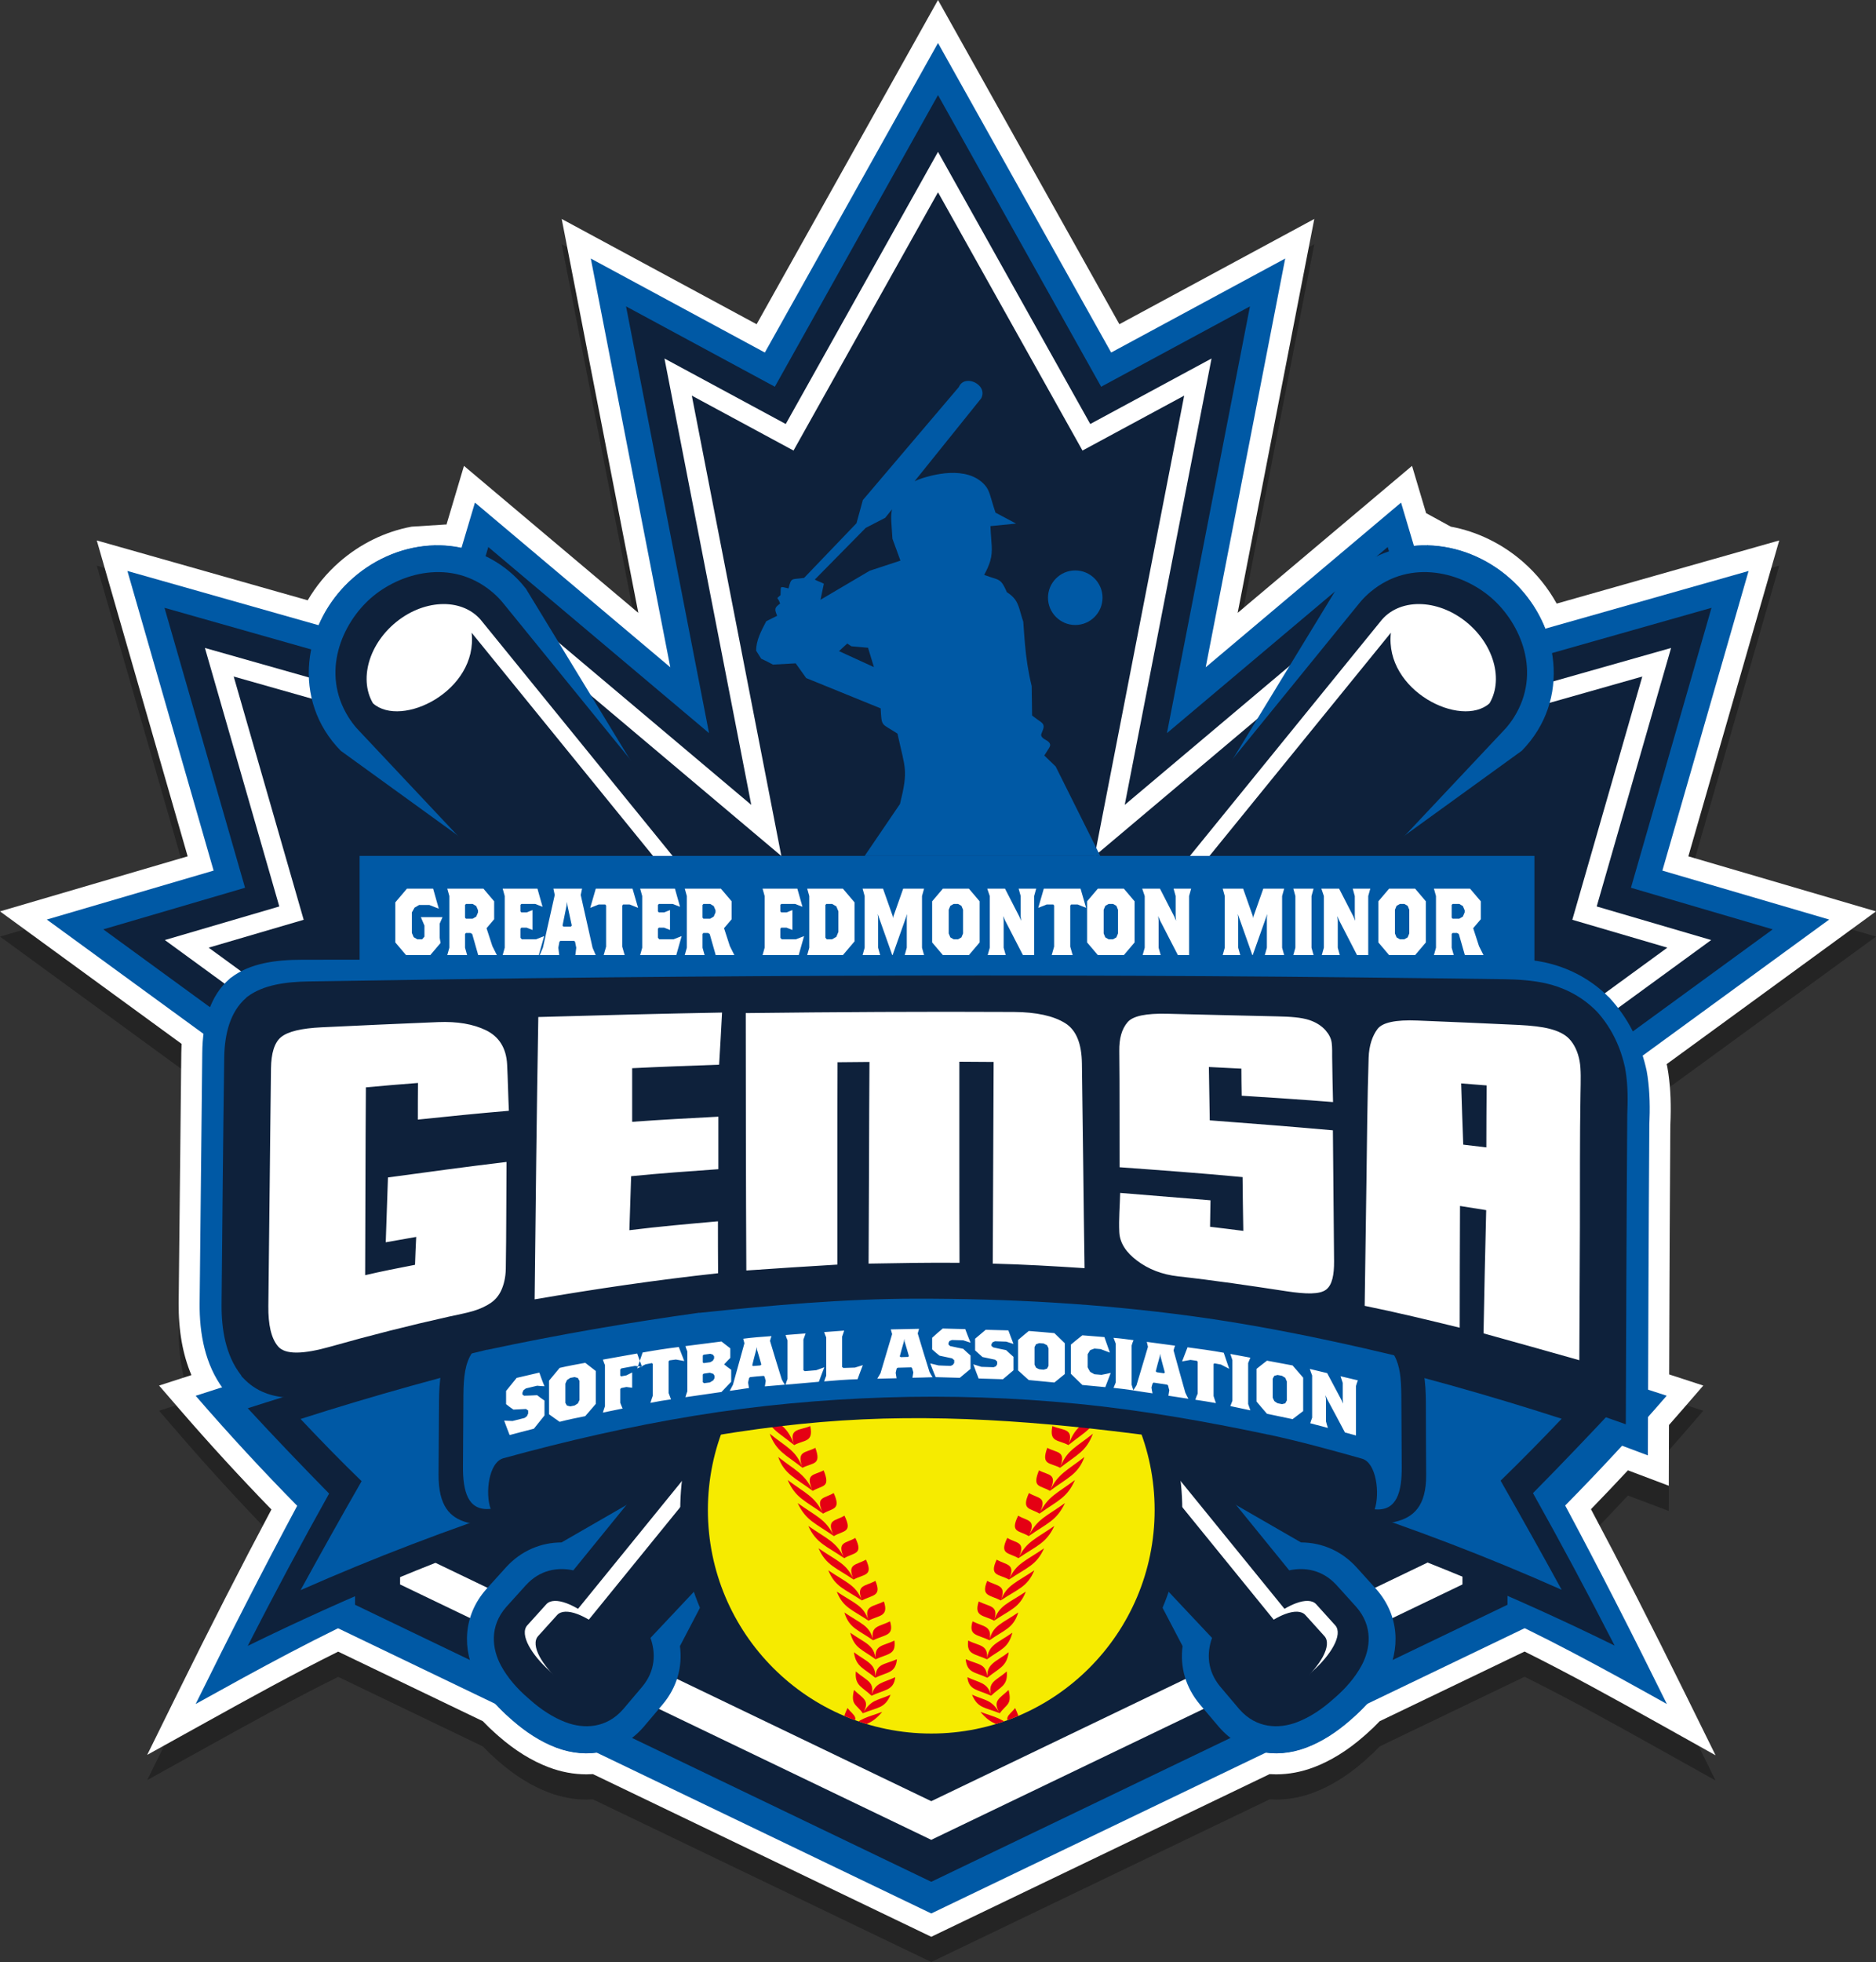
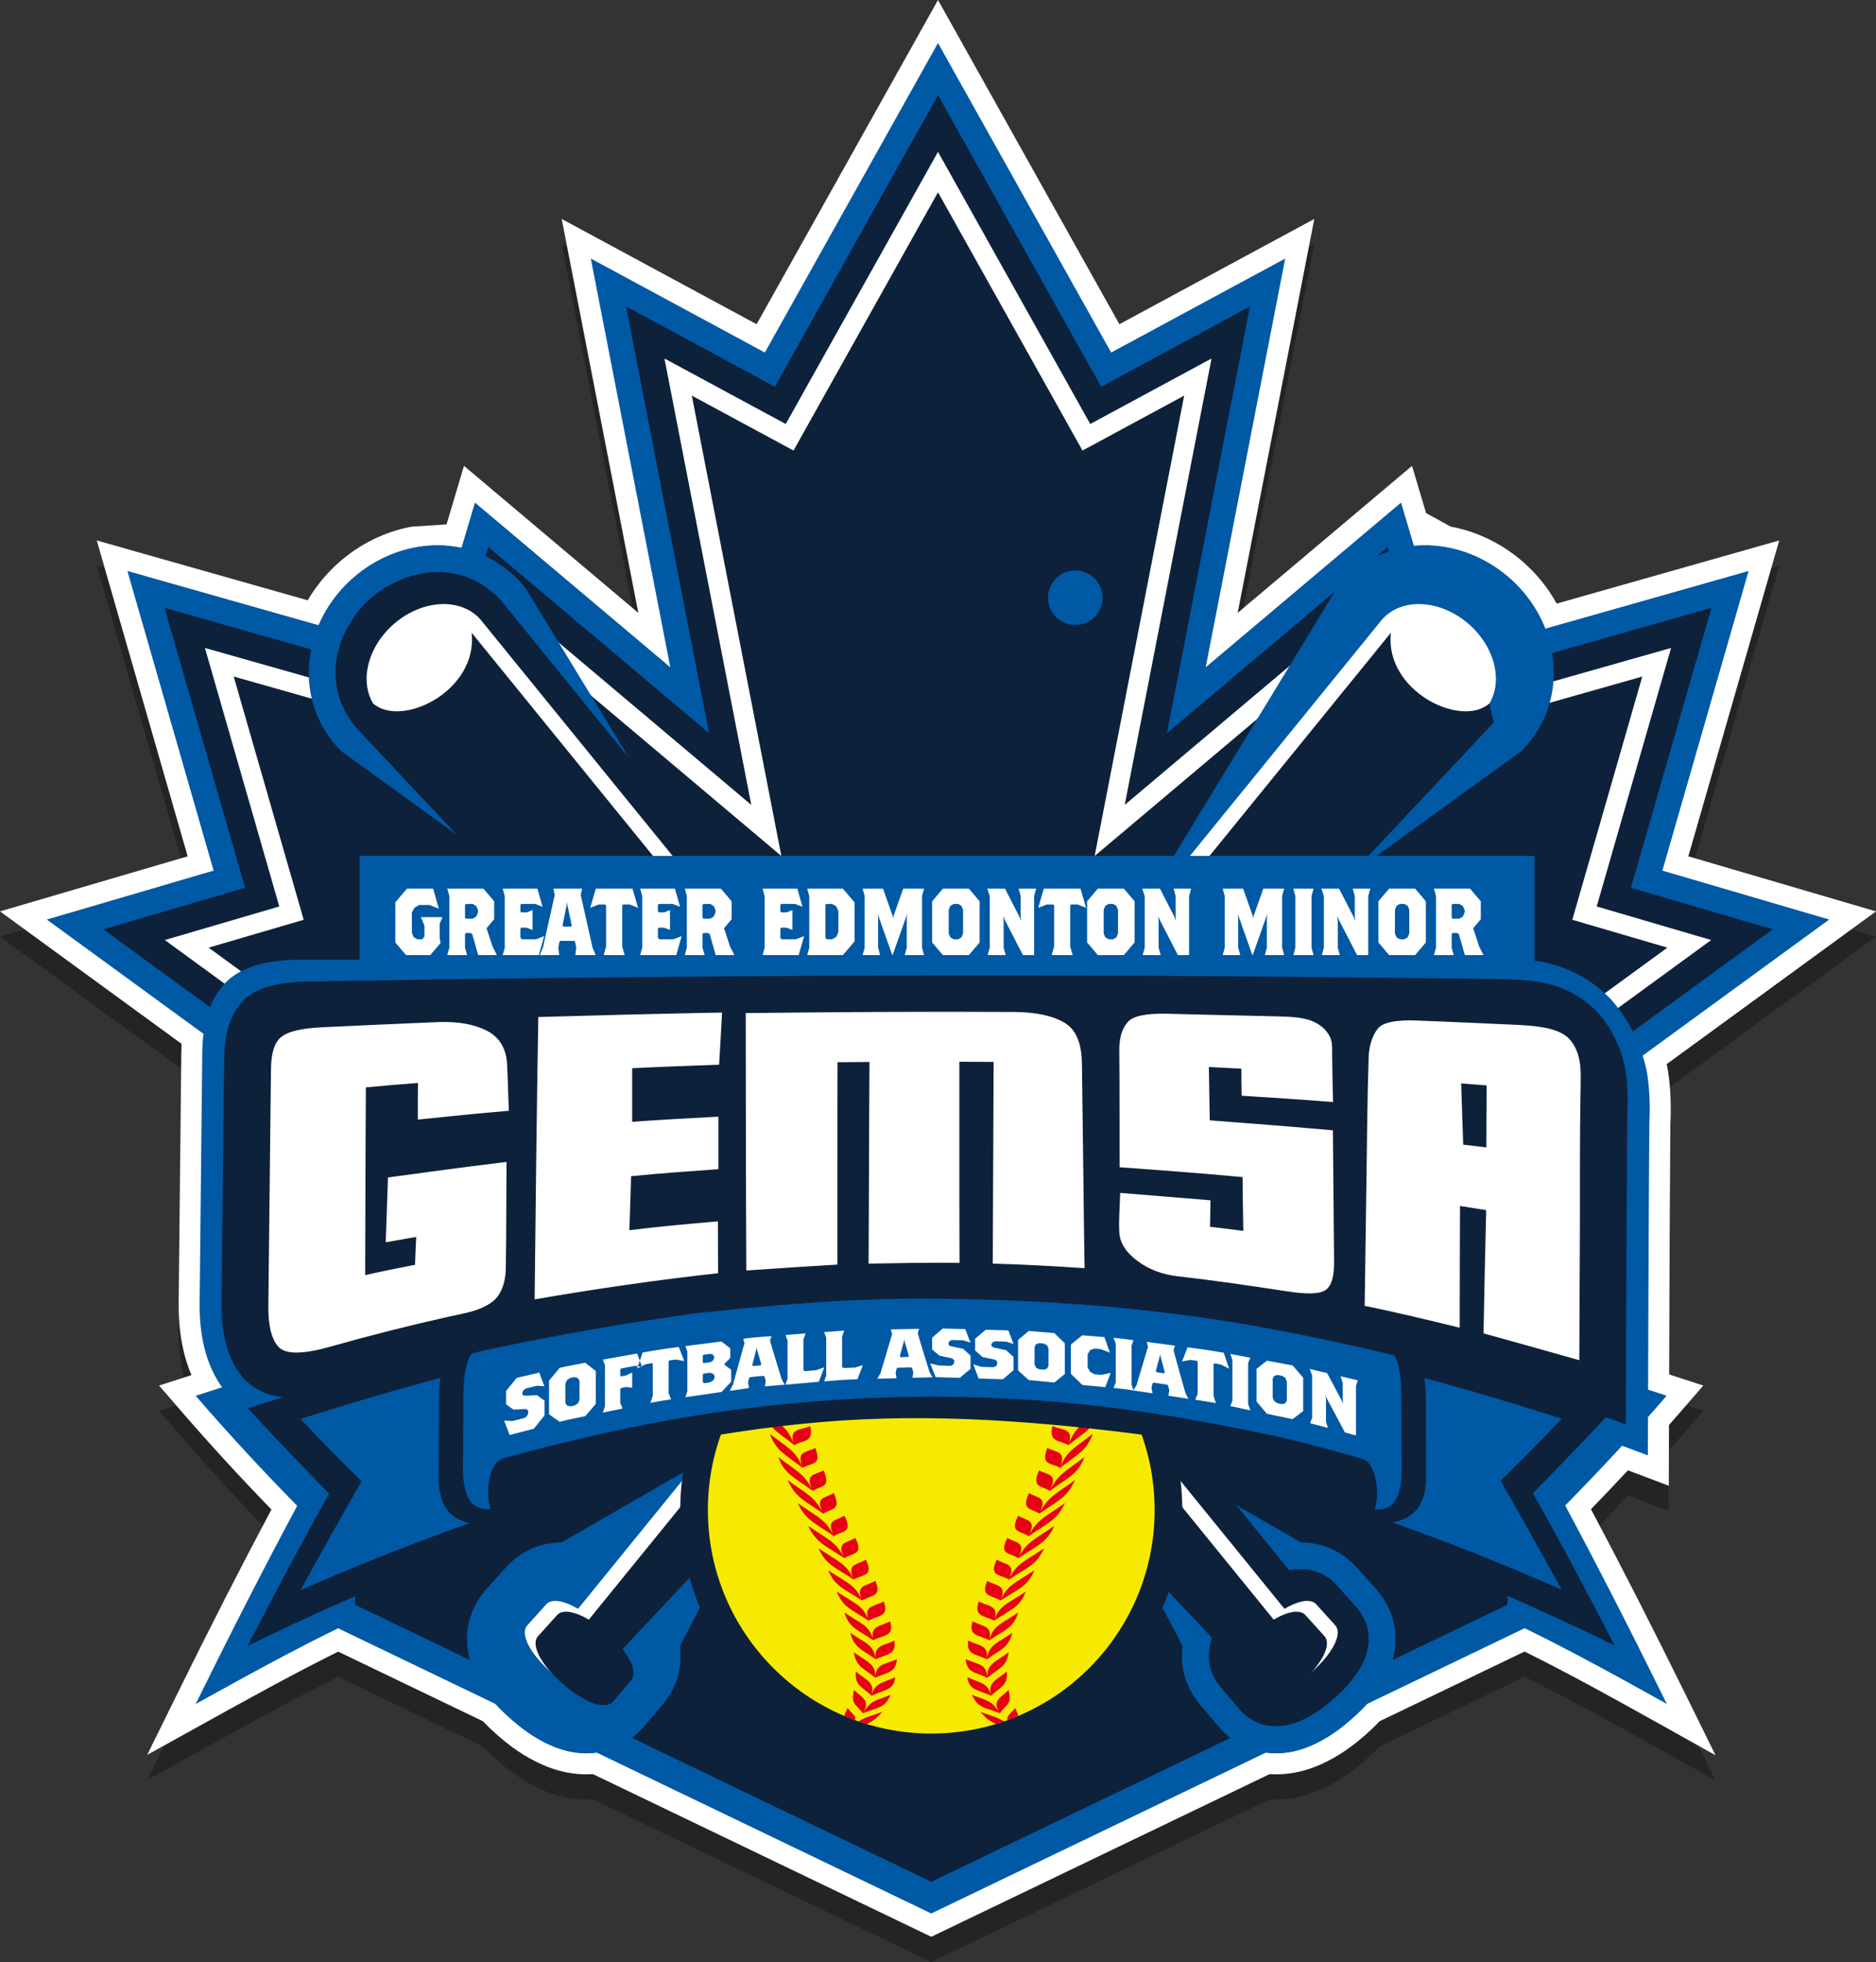
<svg xmlns="http://www.w3.org/2000/svg" xmlns:xlink="http://www.w3.org/1999/xlink" version="1.1" x="0px" y="0px" width="893.563px" height="933.948px" viewBox="0 0 893.563 933.948" enable-background="new 0 0 893.563 933.948" xml:space="preserve">
  <rect x="0" y="0" width="893.563" height="933.948" fill="#333333" stroke="none" />
  <g id="Layer_1">
    <path opacity="0.3" d="M282.43,856.522c-1.031,0.067-2.068,0.102-3.102,0.102c-6.007,0-12.035-1.126-17.917-3.346   c-8.13-3.071-16.142-8.03-23.814-14.741l-1.274-1.115c-2.23-1.951-4.359-3.999-6.349-6.104l-68.904-33.106   c-21.787,10.821-43.619,22.918-63.022,33.67l-27.937,15.479l14.119-28.648c15.792-32.043,30.569-60.964,45.047-88.163   c-15.051-15.488-29.709-31.47-43.641-47.583l-9.868-11.413c0,0,15.055-4.869,15.405-4.982c-4.166-9.81-6.206-21.305-6.081-34.34   l1.262-119.272c0.013-1.36,0.057-2.715,0.131-4.058L0,445.838l89.384-26.209L46.097,269.266l100.464,28.487   c3.977-6.785,9.091-12.98,15.071-18.213c9.971-8.725,21.918-14.523,34.446-16.84l16.075-1.025c0.174,0.01,0.348,0.021,0.522,0.033   l8.32-27.946l83.044,69.966l-36.49-187.499l92.836,50.107L446.781,12l86.396,154.335l92.835-50.107l-36.488,187.499l83.044-69.966   l6.696,22.494l11.768,6.439c12.538,2.313,24.498,8.114,34.478,16.846c6.451,5.646,11.869,12.378,15.958,19.782l105.999-30.056   l-43.288,150.363l89.385,26.209l-99.701,72.701c0.089,0.39,0.308,1.399,0.308,1.399l0.492,3.009   c1.069,7.518,1.368,15.341,0.94,24.604c-0.047,8.652-0.101,17.303-0.154,25.953c-0.107,17.249-0.219,35.085-0.266,52.6   c-0.036,13.38-0.087,26.767-0.141,40.149c0.644,0.209,16.251,5.3,16.251,5.3l-9.863,11.385c-1.997,2.306-4.098,4.704-6.477,7.396   l-0.005,1.427c-0.018,4.355-0.034,8.711-0.046,13.061l-0.039,14.426l-13.496-5.098c-1.989-0.752-3.979-1.5-5.97-2.245   c-5.771,6.2-11.661,12.393-17.602,18.502c14.104,26.481,28.902,55.447,45.114,88.303l14.229,28.839l-28.075-15.684   c-20.143-11.251-41.515-23.073-62.896-33.699l-69.002,33.154c-1.991,2.106-4.12,4.153-6.349,6.104l-1.269,1.111   c-7.679,6.715-15.69,11.674-23.818,14.743c-5.881,2.221-11.909,3.347-17.917,3.347c-1.033,0-2.07-0.034-3.102-0.102   l-161.141,77.426L282.43,856.522z" />
    <path fill="#FFFFFF" d="M282.43,844.522c-1.031,0.067-2.068,0.102-3.102,0.102c-6.007,0-12.035-1.126-17.917-3.346   c-8.13-3.071-16.142-8.03-23.814-14.741l-1.274-1.115c-2.23-1.951-4.359-3.999-6.349-6.104l-68.904-33.106   c-21.787,10.821-43.619,22.918-63.022,33.67l-27.937,15.479l14.119-28.648c15.792-32.043,30.569-60.964,45.047-88.163   c-15.051-15.488-29.709-31.47-43.641-47.583l-9.868-11.413c0,0,15.055-4.869,15.405-4.982c-4.166-9.81-6.206-21.305-6.081-34.34   l1.262-119.272c0.013-1.36,0.057-2.715,0.131-4.058L0,433.838l89.384-26.209L46.097,257.266l100.464,28.487   c3.977-6.785,9.091-12.98,15.071-18.213c9.971-8.725,21.918-14.523,34.446-16.84l16.075-1.025c0.174,0.01,0.348,0.021,0.522,0.033   l8.32-27.946l83.044,69.966l-36.49-187.499l92.836,50.107L446.781,0l86.396,154.335l92.835-50.107l-36.488,187.499l83.044-69.966   l6.696,22.494l11.768,6.439c12.538,2.313,24.498,8.114,34.478,16.846c6.451,5.646,11.869,12.378,15.958,19.782l105.999-30.056   l-43.288,150.363l89.385,26.209l-99.701,72.701c0.089,0.39,0.308,1.399,0.308,1.399l0.492,3.009   c1.069,7.518,1.368,15.341,0.94,24.604c-0.047,8.652-0.101,17.303-0.154,25.953c-0.107,17.249-0.219,35.085-0.266,52.6   c-0.036,13.38-0.087,26.767-0.141,40.149c0.644,0.209,16.251,5.3,16.251,5.3l-9.863,11.385c-1.997,2.306-4.098,4.704-6.477,7.396   l-0.005,1.427c-0.018,4.355-0.034,8.711-0.046,13.061l-0.039,14.426l-13.496-5.098c-1.989-0.752-3.979-1.5-5.97-2.245   c-5.771,6.2-11.661,12.393-17.602,18.502c14.104,26.481,28.902,55.447,45.114,88.303l14.229,28.839l-28.075-15.684   c-20.143-11.251-41.515-23.073-62.896-33.699l-69.002,33.154c-1.991,2.106-4.12,4.153-6.349,6.104l-1.269,1.111   c-7.679,6.715-15.69,11.674-23.818,14.743c-5.881,2.221-11.909,3.347-17.917,3.347c-1.033,0-2.07-0.034-3.102-0.102   l-161.141,77.426L282.43,844.522z" />
  </g>
  <g id="Layer_1_copy">
    <g>
      <g>
        <path fill-rule="evenodd" clip-rule="evenodd" fill="#0059A5" d="M207.128,259.577l-0.028-0.257l0.206,0.254     c12.395-0.24,24.789,3.624,35.185,12.278c2.165,1.801,4.187,3.775,6.041,5.895c0.676,0.771,1.329,1.563,1.959,2.373     l193.08,237.434l193.08-237.434c0.63-0.81,1.283-1.602,1.958-2.373c1.854-2.12,3.877-4.093,6.041-5.895     c10.396-8.654,22.79-12.518,35.185-12.278l0.207-0.254l-0.028,0.257c13.925,0.313,27.839,5.801,38.91,15.489     c20.972,18.352,28.363,48.814,13.045,73.189c-1.499,2.384-3.187,4.65-5.041,6.77c-0.676,0.771-1.374,1.523-2.093,2.255     L504.057,591.935l115.622,142.182c9.97,0.031,19.319,4.053,26.387,11.785c0.087,0.096,0.173,0.19,0.259,0.286l8.904,9.854     c0.151,0.168,0.303,0.337,0.452,0.507c10.699,12.229,11.684,28.316,4.108,42.375c-3.867,7.176-9.445,13.521-15.558,18.868     l-1.272,1.113c-6.112,5.347-13.138,10.033-20.763,12.913c-14.927,5.637-30.767,2.52-41.455-9.695     c-0.149-0.17-0.296-0.343-0.442-0.516l-8.586-10.133c-0.082-0.099-0.166-0.197-0.248-0.296     c-6.759-8.069-9.498-17.831-8.188-27.725L443.571,656.223L323.864,783.455c1.31,9.894-1.429,19.655-8.188,27.725     c-0.083,0.099-0.166,0.197-0.249,0.296l-8.585,10.133c-0.147,0.173-0.293,0.346-0.442,0.516     c-10.688,12.215-26.529,15.332-41.456,9.695c-7.625-2.88-14.651-7.566-20.762-12.913l-1.273-1.113     c-6.111-5.347-11.69-11.692-15.557-18.868c-7.576-14.059-6.591-30.146,4.108-42.375c0.149-0.17,0.3-0.339,0.452-0.507     l8.903-9.854c0.086-0.096,0.172-0.19,0.26-0.286c7.067-7.732,16.417-11.754,26.386-11.785l115.622-142.182L162.307,357.28     c-0.718-0.732-1.417-1.484-2.092-2.255c-1.854-2.12-3.543-4.385-5.042-6.77c-15.318-24.375-7.927-54.838,13.045-73.189     C179.289,265.378,193.203,259.891,207.128,259.577z" />
        <g>
          <polygon fill-rule="evenodd" clip-rule="evenodd" fill="#0059A5" points="364.302,167.813 446.781,20.474 529.261,167.813       612.157,123.07 574.293,317.636 667.338,239.244 689.162,312.548 832.875,271.798 791.815,414.425 871.263,437.721       640.71,605.836 685.422,687.324 208.14,687.324 252.852,605.836 22.299,437.721 101.748,414.425 60.688,271.798 204.4,312.548       226.224,239.244 319.27,317.636 281.405,123.07     " />
          <polygon fill-rule="evenodd" clip-rule="evenodd" fill="#0E213B" points="369.068,184.093 446.781,45.269 524.495,184.093       595.369,145.839 555.835,348.982 660.983,260.394 680.932,327.405 815.209,289.331 776.844,422.592 844.367,442.391       624.987,602.359 665,675.282 524.979,675.282 451.897,675.282 446.781,675.282 446.781,675.282 441.665,675.282       368.583,675.282 228.563,675.282 268.576,602.359 49.195,442.391 116.717,422.592 78.354,289.331 212.629,327.405       232.58,260.394 337.727,348.982 298.193,145.839     " />
          <polygon fill-rule="evenodd" clip-rule="evenodd" fill="#FFFFFF" points="316.49,170.654 357.844,383.146 239.506,283.444       221.598,343.597 97.607,308.439 133.032,431.493 78.508,447.48 285.712,598.57 250.821,662.158 642.742,662.158 607.85,598.57       815.054,447.48 760.529,431.493 795.956,308.439 671.964,343.598 654.057,283.444 535.719,383.146 577.072,170.654       519.299,201.836 446.781,72.292 374.263,201.836     " />
          <polygon fill-rule="evenodd" clip-rule="evenodd" fill="#0E213B" points="329.52,188.324 372.168,407.474 244.438,299.858       227.984,355.126 111.317,322.046 144.65,437.831 99.382,451.104 297.915,595.872 266.671,652.813 626.892,652.813       595.647,595.872 794.18,451.104 748.912,437.831 782.245,322.046 665.578,355.127 649.125,299.858 521.394,407.474       564.042,188.324 515.6,214.471 446.781,91.535 377.962,214.47     " />
        </g>
        <path fill-rule="evenodd" clip-rule="evenodd" fill="#0059A5" d="M731.624,566.748v205.7L443.571,910.852L155.518,772.448v-205.7     h13.59c182.975,0,365.95,0,548.925,0H731.624z" />
        <path fill-rule="evenodd" clip-rule="evenodd" fill="#0059A5" d="M141.551,716.795c-16.118-16.368-32.234-33.73-48.351-52.37     c29.851-9.658,59.593-19.288,89.554-27.056c29.75-7.713,59.704-13.492,89.625-19.243c0.14,18.994,0.351,37.92,0.49,56.879     c0.14,18.96,0.421,37.885,0.631,56.809c-30.062,9.764-60.462,19.754-90.185,32.878c-30.281,13.371-60.124,29.824-90.115,46.441     C109.317,778.433,125.434,746.869,141.551,716.795L141.551,716.795z M745.519,716.654c16.117,30.037,32.234,61.673,48.422,94.479     c-30.063-16.794-59.864-33.154-90.186-46.583c-29.818-13.206-60.124-23.221-90.186-32.878c0.14-18.924,0.352-37.85,0.49-56.773     c0.141-18.959,0.421-37.884,0.631-56.844c29.852,5.681,59.8,11.458,89.555,19.207c29.956,7.803,59.703,17.363,89.625,27.128     C777.753,682.995,761.636,700.285,745.519,716.654z" />
        <path fill-rule="evenodd" clip-rule="evenodd" fill="#0E213B" d="M718.034,580.338V763.9L443.571,895.775L169.108,763.9V580.338     C389.14,580.338,495.885,580.338,718.034,580.338z" />
-         <path fill-rule="evenodd" clip-rule="evenodd" fill="#FFFFFF" d="M696.579,598.75c-168.672,0-337.344,0-506.016,0v155.48     l253.008,121.566l253.008-121.566V598.75z" />
        <path fill-rule="evenodd" clip-rule="evenodd" fill="#0E213B" d="M679.995,615.333c-157.616,0-315.232,0-472.849,0v128.468     l236.425,113.598l236.424-113.598V615.333z" />
        <path fill-rule="evenodd" clip-rule="evenodd" fill="#0059A5" d="M207.128,259.68l-0.028-0.257l0.206,0.254     c12.395-0.241,24.789,3.623,35.185,12.277c2.165,1.801,4.187,3.775,6.041,5.895c0.676,0.772,1.329,1.563,1.959,2.374     l155.58,255.246l37.5,120.857l-74.617,41.094l-45.09,86.138c1.31,9.894-1.429,19.656-8.188,27.725     c-0.083,0.1-0.166,0.197-0.249,0.296l-8.585,10.133c-0.147,0.173-0.293,0.346-0.442,0.516     c-10.688,12.215-26.529,15.332-41.456,9.695c-7.625-2.88-14.651-7.566-20.762-12.912l-1.273-1.114     c-6.111-5.347-11.69-11.692-15.557-18.867c-7.576-14.06-6.591-30.147,4.108-42.375c0.149-0.171,0.3-0.34,0.452-0.508l8.903-9.854     c0.086-0.095,0.172-0.19,0.26-0.286c7.067-7.732,16.417-11.754,26.386-11.784l122.505-70.574l5.304-137.703l-232.965-168.56     c-23.541-23.983-18.437-60.908,5.911-82.215C179.289,265.481,193.203,259.993,207.128,259.68z" />
        <path fill-rule="evenodd" clip-rule="evenodd" fill="#0059A5" d="M680.013,259.68l0.028-0.257l-0.207,0.254     c-12.395-0.241-24.788,3.623-35.185,12.277c-2.164,1.801-4.187,3.775-6.041,5.895c-0.675,0.772-1.328,1.563-1.958,2.374     l-155.58,255.246l-37.5,120.857l74.616,41.094l45.091,86.138c-1.311,9.894,1.429,19.656,8.188,27.725     c0.082,0.1,0.166,0.197,0.248,0.296l8.586,10.133c0.146,0.173,0.293,0.346,0.442,0.516c10.688,12.215,26.528,15.332,41.455,9.695     c7.625-2.88,14.65-7.566,20.763-12.912l1.272-1.114c6.112-5.347,11.69-11.692,15.558-18.867     c7.575-14.06,6.591-30.147-4.108-42.375c-0.149-0.171-0.301-0.34-0.452-0.508l-8.904-9.854c-0.086-0.095-0.172-0.19-0.259-0.286     c-7.067-7.732-16.417-11.754-26.387-11.784l-122.506-70.574l-5.304-137.703l232.965-168.56     c23.541-23.983,18.437-60.908-5.911-82.215C707.852,265.481,693.938,259.993,680.013,259.68z" />
        <g>
          <g>
-             <path fill-rule="evenodd" clip-rule="evenodd" fill="#0E213B" d="M297.073,813.33l8.585-10.133       c0.067-0.078,0.135-0.158,0.202-0.239c6.355-7.587,6.537-16.094,3.972-23.276L715.609,348.4       c0.578-0.585,1.14-1.188,1.683-1.809c1.414-1.616,2.699-3.341,3.835-5.149c13.391-21.307,3.088-44.732-10.636-56.74       c-13.723-12.008-38.308-19.111-57.649-3.01c-1.641,1.366-3.181,2.868-4.595,4.484c-0.543,0.621-1.065,1.257-1.569,1.909       L273.071,747.514c-7.46-1.589-15.867-0.279-22.543,7.026c-0.071,0.077-0.142,0.155-0.211,0.232l-8.903,9.854       c-0.106,0.117-0.213,0.235-0.317,0.354c-8.018,9.163-6.794,19.85-2.472,27.869c3.143,5.834,7.815,11.083,12.715,15.303       l1.273,1.114c4.833,4.297,10.655,8.23,16.855,10.572c8.522,3.219,19.277,3.014,27.294-6.149       C296.868,813.572,296.971,813.451,297.073,813.33z" />
            <path fill-rule="evenodd" clip-rule="evenodd" fill="#FFFFFF" d="M262.842,796.294l0.696,0.619       c4.609,4.033,9.408,6.991,13.437,8.514c4.337,1.637,7.939,1.602,9.776-0.498c0.015-0.018,0.031-0.035,0.045-0.053l8.735-10.311       l-0.035,0.042c0.012-0.015,0.024-0.028,0.035-0.042c1.785-2.105,1.333-5.655-0.847-9.702c-0.853-1.581-1.971-3.264-3.319-4.979       l414.931-441.01c0.338-0.336,0.666-0.683,0.982-1.045c9.313-10.643,5.89-28.872-7.646-40.717       c-13.537-11.844-32.059-12.818-41.372-2.175c-0.317,0.363-0.617,0.733-0.905,1.114L275.32,765.845       c-1.879-1.108-3.694-1.993-5.375-2.628c-4.3-1.624-7.879-1.601-9.729,0.447c-0.012,0.013-0.024,0.026-0.037,0.04l0.037-0.04       l-9.06,10.027c-0.015,0.017-0.031,0.034-0.046,0.052c-1.836,2.099-1.394,5.674,0.804,9.755       c2.044,3.791,5.613,8.155,10.222,12.188L262.842,796.294z" />
            <path fill-rule="evenodd" clip-rule="evenodd" fill="#0E213B" d="M267.982,801.435c0.232,0.207,0.464,0.413,0.696,0.619       c4.609,4.034,9.408,6.991,13.437,8.515c4.337,1.637,7.939,1.601,9.776-0.499c0.016-0.018,0.031-0.035,0.045-0.053       c2.912-3.437,5.824-6.873,8.736-10.311c-0.012,0.015-0.023,0.027-0.035,0.042c0.012-0.015,0.024-0.028,0.035-0.042       c1.785-2.104,1.333-5.655-0.848-9.701c-0.853-1.582-1.971-3.265-3.319-4.979c138.311-147.004,276.62-294.006,414.931-441.01       c0.339-0.335-2.286-8.842-1.968-9.205c-13.527,12-50.058-5.928-46.973-33.619C535.15,457.791,407.806,614.388,280.46,770.987       c-1.878-1.108-3.694-1.993-5.375-2.629c-4.3-1.624-7.879-1.601-9.729,0.447c-0.012,0.013-0.024,0.026-0.037,0.041       c0.012-0.015,0.024-0.026,0.037-0.041c-3.02,3.343-6.04,6.686-9.06,10.027c-0.016,0.017-0.031,0.034-0.046,0.052       c-1.836,2.1-1.395,5.674,0.804,9.755c2.044,3.792,5.613,8.155,10.222,12.188C267.512,801.031,267.747,801.232,267.982,801.435z       " />
          </g>
          <g>
            <path fill-rule="evenodd" clip-rule="evenodd" fill="#0E213B" d="M590.069,813.33l-8.586-10.133       c-0.067-0.078-0.135-0.158-0.202-0.239c-6.354-7.587-6.537-16.094-3.972-23.276L171.533,348.4       c-0.578-0.585-1.14-1.188-1.683-1.809c-1.415-1.616-2.699-3.341-3.835-5.149c-13.391-21.307-3.088-44.732,10.636-56.74       c13.723-12.008,38.308-19.111,57.649-3.01c1.642,1.366,3.181,2.868,4.595,4.484c0.543,0.621,1.066,1.257,1.569,1.909       L614.07,747.514c7.46-1.589,15.867-0.279,22.544,7.026c0.071,0.077,0.142,0.155,0.211,0.232l8.903,9.854       c0.106,0.117,0.213,0.235,0.316,0.354c8.019,9.163,6.794,19.85,2.472,27.869c-3.143,5.834-7.814,11.083-12.715,15.303       l-1.273,1.114c-4.833,4.297-10.655,8.23-16.855,10.572c-8.522,3.219-19.276,3.014-27.294-6.149       C590.274,813.572,590.17,813.451,590.069,813.33z" />
            <path fill-rule="evenodd" clip-rule="evenodd" fill="#FFFFFF" d="M624.299,796.294l-0.696,0.619       c-4.609,4.033-9.407,6.991-13.437,8.514c-4.337,1.637-7.938,1.602-9.775-0.498c-0.016-0.018-0.031-0.035-0.045-0.053       l-8.736-10.311l0.035,0.042c-0.012-0.015-0.024-0.028-0.035-0.042c-1.784-2.105-1.332-5.655,0.848-9.702       c0.853-1.581,1.971-3.264,3.319-4.979l-414.931-441.01c-0.339-0.336-0.666-0.683-0.983-1.045       c-9.313-10.643-5.889-28.872,7.647-40.717c13.537-11.844,32.059-12.818,41.372-2.175c0.317,0.363,0.618,0.733,0.905,1.114       l382.035,469.793c1.878-1.108,3.694-1.993,5.375-2.628c4.3-1.624,7.879-1.601,9.729,0.447c0.013,0.013,0.024,0.026,0.037,0.04       l-0.037-0.04l9.06,10.027c0.016,0.017,0.031,0.034,0.047,0.052c1.837,2.099,1.395,5.674-0.804,9.755       c-2.044,3.791-5.612,8.155-10.223,12.188L624.299,796.294z" />
            <path fill-rule="evenodd" clip-rule="evenodd" fill="#0E213B" d="M619.159,801.435c-0.232,0.207-0.464,0.413-0.696,0.619       c-4.609,4.034-9.408,6.991-13.437,8.515c-4.338,1.637-7.939,1.601-9.776-0.499c-0.015-0.018-0.03-0.035-0.044-0.053       c-2.912-3.437-5.824-6.873-8.736-10.311c0.013,0.015,0.022,0.027,0.035,0.042c-0.013-0.015-0.024-0.028-0.035-0.042       c-1.785-2.104-1.332-5.655,0.848-9.701c0.853-1.582,1.971-3.265,3.318-4.979c-138.31-147.004-276.62-294.006-414.93-441.01       c-0.339-0.335,2.285-8.842,1.967-9.205c13.527,12,50.057-5.928,46.973-33.619C351.992,457.791,479.335,614.388,606.68,770.987       c1.879-1.108,3.695-1.993,5.376-2.629c4.3-1.624,7.879-1.601,9.729,0.447c0.012,0.013,0.023,0.026,0.036,0.041       c-0.013-0.015-0.024-0.026-0.036-0.041c3.02,3.343,6.04,6.686,9.06,10.027c0.016,0.017,0.031,0.034,0.047,0.052       c1.836,2.1,1.395,5.674-0.804,9.755c-2.045,3.792-5.613,8.155-10.223,12.188C619.629,801.031,619.395,801.232,619.159,801.435z       " />
          </g>
        </g>
        <g>
          <circle fill-rule="evenodd" clip-rule="evenodd" fill="#0E213B" cx="443.571" cy="718.8" r="119.563" />
          <circle fill-rule="evenodd" clip-rule="evenodd" fill="#F6EB00" cx="443.571" cy="718.8" r="106.398" />
          <g>
            <defs>
              <circle id="SVGID_1_" cx="443.571" cy="718.8" r="106.398" />
            </defs>
            <clipPath id="SVGID_2_">
              <use xlink:href="#SVGID_1_" overflow="visible" />
            </clipPath>
            <g clip-path="url(#SVGID_2_)">
              <path fill-rule="evenodd" clip-rule="evenodd" fill="#E50013" d="M492.274,643.568c5.088,0.122,8.944-0.355,11.931,0.055        c2.69,0.371,4.575,1.65,6.025,4.886c2.682-3.003,5.246-4.971,6.804-7.013c1.536-2.015,2.011-4.148-0.535-6.984        c-2.056,2.799-4.278,4.676-5.75,6.687c-1.456,1.989-1.969,4.075-0.519,7.311c-4.221-0.484-7.581-0.33-10.188-0.802        C497.404,647.228,495.164,646.195,492.274,643.568L492.274,643.568z M484.7,636.921c5.106,0.004,8.901-0.432,12.195-0.242        c3.229,0.185,5.928,0.998,8.839,3.691c2.018-2.748,4.271-4.624,5.314-6.492c1.025-1.839,0.779-3.668-2.172-6.313        c-2.021,2.772-4.252,4.696-5.255,6.513c-1.029,1.865-0.799,3.6,2.112,6.293c-5.156-0.094-8.957,0.34-12.214,0.152        C490.286,640.335,487.6,639.476,484.7,636.921L484.7,636.921z M474.222,631.638c4.286,1.902,7.659,2.354,11.428,2.327        c3.541-0.025,7.344-0.475,12.483-0.472c-2.937-2.529-3.707-4.134-3.268-5.702c0.453-1.617,2.233-3.347,3.426-5.829        c4.563,1.93,5.756,3.413,5.058,5.068c-0.771,1.825-3.23,3.716-5.216,6.463c-2.937-2.529-6.172-3.112-10.073-3.002        C484.283,630.598,480.081,631.242,474.222,631.638L474.222,631.638z M463.245,626.761c4.198,1.861,7.577,2.298,11.264,2.176        c3.746-0.125,7.928-0.817,13.779-1.167c-4.345-1.921-5.316-3.37-4.917-4.96c0.398-1.589,2.071-3.313,3.135-5.763        c4.507,1.887,5.587,3.33,5.204,4.918c-0.381,1.589-2.197,3.32-3.422,5.805c-4.345-1.921-7.791-2.364-11.538-2.227        C473.028,625.68,468.917,626.354,463.245,626.761L463.245,626.761z M473.783,822.894c4.294,1.436,7.43,2.163,10.459,3.141        c3.422,1.104,7.079,2.481,12.545,5.493c-0.228-1.804,0.467-2.823-0.478-4.072c-0.985-1.303-3.041-2.873-6.344-6.077        c-0.604,1.906-1.945,3.054-1.442,4.319c0.518,1.3,2.798,2.818,8.264,5.83c-5.583-1.418-9.212-2.04-12.658-3.107        C480.842,827.403,477.801,825.934,473.783,822.894L473.783,822.894z M466.979,814.889c2.601,3.09,4.711,4.588,7.135,5.628        c2.459,1.055,5.193,1.7,9.421,3.163c-3.159-3.121-4.061-4.764-3.679-6.094c0.416-1.452,2.105-2.498,3.669-4.54        c1.474,3.281,2.096,4.967,1.951,6.327c-0.143,1.34-1.401,2.404-1.941,4.307c-3.159-3.121-5.507-4.575-7.912-5.668        C473.338,816.974,470.747,816.291,466.979,814.889L466.979,814.889z M462.992,806.718c3.168,1.417,5.637,2.005,7.68,3.071        c1.99,1.039,3.587,2.578,5.547,5.758c1.372-2.006,2.994-3.135,3.919-4.533c0.947-1.434,1.055-3.22,0.276-6.549        c-2.37,2.189-4.071,3.31-5.048,4.749c-0.963,1.418-1.107,3.153,0.853,6.333c-3.542-1.439-6.254-2.036-8.338-3.073        C465.8,811.438,464.297,809.871,462.992,806.718L462.992,806.718z M460.783,798.379c0.317,3.266,1.714,4.782,3.785,5.807        c2.036,1.006,4.487,1.608,7.502,3.013c-0.786-3.281-0.295-5.079,1.089-6.533c1.487-1.562,3.808-2.776,6.375-5.026        c0.327,3.407-0.425,5.263-1.882,6.798c-1.38,1.454-3.451,2.705-5.582,4.762c-0.786-3.281-2.219-4.75-4.13-5.807        C466.095,800.372,463.734,799.788,460.783,798.379L460.783,798.379z M459.987,789.828c3.085,1.354,5.619,1.854,7.364,2.882        c1.732,1.021,2.711,2.568,2.95,5.935c2.589-2.181,4.861-3.476,6.628-5.043c1.82-1.613,3.051-3.564,3.526-7.096        c-3.25,2.412-5.824,3.733-7.615,5.344c-1.768,1.592-2.778,3.429-2.539,6.795c-2.923-1.388-5.367-1.956-7.104-2.947        C461.389,794.666,460.269,793.121,459.987,789.828L459.987,789.828z M461.151,780.958c-0.434,3.457,0.361,4.972,2,5.997        c1.621,1.015,4.055,1.568,6.984,2.908c0.311-3.472,1.571-5.377,3.579-7.028c2.04-1.677,4.856-3.08,8.505-5.636        c-1,3.682-2.322,5.641-4.311,7.311c-1.966,1.652-4.661,3.021-7.773,5.354c0.311-3.472-0.537-5.038-2.148-6.057        C466.371,782.783,463.954,782.306,461.151,780.958L461.151,780.958z M463.237,771.791c2.621,1.314,4.979,1.827,6.521,2.87        c1.497,1.014,2.264,2.622,1.571,6.144c3.475-2.451,6.364-3.93,8.635-5.669c2.27-1.739,3.907-3.832,5.039-7.57        c-3.849,2.64-6.831,4.163-9.182,5.962c-2.261,1.731-3.8,3.756-4.492,7.277c-2.744-1.33-5.194-1.867-6.838-2.849        C462.803,776.948,462.188,775.383,463.237,771.791L463.237,771.791z M466.182,762.333c-1.217,3.674-0.618,5.275,0.855,6.309        c1.471,1.029,3.912,1.483,6.496,2.825c1.123-3.668,2.85-5.745,5.291-7.565c2.474-1.846,5.67-3.485,9.791-6.26        c-1.501,3.881-3.388,6.041-5.839,7.882c-2.396,1.798-5.467,3.379-9.243,5.943c1.123-3.668,0.61-5.309-0.853-6.332        C471.201,764.097,468.774,763.627,466.182,762.333L466.182,762.333z M470.215,752.523c2.399,1.329,4.756,1.771,6.147,2.848        c1.355,1.046,1.755,2.68,0.301,6.463c4.078-2.702,7.311-4.367,9.852-6.24c2.612-1.927,4.519-4.154,6.151-8.09        c-4.261,2.877-7.438,4.574-10.049,6.511c-2.579,1.913-4.5,4.036-5.954,7.819c-2.557-1.319-4.869-1.795-6.273-2.84        C469.036,757.986,468.6,756.339,470.215,752.523L470.215,752.523z M474.733,742.421c-1.853,3.927-1.615,5.66-0.271,6.712        c1.315,1.029,3.7,1.428,6.159,2.777c1.626-3.888,3.691-6.139,6.342-8.102c2.718-2.014,5.999-3.788,10.343-6.787        c-1.813,4.087-3.865,6.367-6.538,8.348c-2.696,1.998-5.988,3.718-10.146,6.541c1.626-3.888,1.341-5.591,0.01-6.647        C479.335,744.237,477.068,743.756,474.733,742.421L474.733,742.421z M479.788,732.075c2.205,1.367,4.478,1.746,5.711,2.832        c1.225,1.079,1.456,2.792-0.412,6.814c4.34-2.976,7.659-4.726,10.375-6.79c2.705-2.056,4.839-4.409,6.724-8.548        c-4.382,3.049-7.674,4.894-10.402,6.979c-2.696,2.06-4.828,4.337-6.696,8.359c-2.331-1.358-4.609-1.779-5.865-2.846        C478.008,737.846,477.795,736.104,479.788,732.075L479.788,732.075z M484.975,721.487c-2.04,4.125-1.897,5.854-0.709,6.903        c1.214,1.072,3.476,1.467,5.744,2.829c1.904-4.07,4.027-6.415,6.751-8.525c2.748-2.13,6.103-4.052,10.498-7.194        c-2.024,4.241-4.123,6.618-6.879,8.744c-2.711,2.091-6.056,3.955-10.37,6.976c1.904-4.07,1.739-5.855,0.552-6.917        C489.352,723.218,487.151,722.832,484.975,721.487L484.975,721.487z M490.094,710.714c2.208,1.344,4.385,1.741,5.619,2.815        c1.199,1.045,1.389,2.82-0.595,6.989c4.36-3.116,7.691-5.021,10.336-7.159c2.646-2.139,4.71-4.587,6.55-8.839        c-4.249,3.203-7.493,5.147-10.171,7.312c-2.646,2.138-4.731,4.518-6.715,8.687c-2.205-1.366-4.416-1.782-5.552-2.842        C488.399,716.585,488.208,714.877,490.094,710.714L490.094,710.714z M494.874,699.92c-1.663,4.124-1.605,5.943-0.41,7.001        c1.179,1.043,3.388,1.426,5.628,2.767c1.896-4.209,4.05-6.641,6.672-8.823c2.653-2.209,5.775-4.169,9.767-7.331        c-1.479,4.157-3.53,6.66-6.207,8.862c-2.697,2.219-5.986,4.113-10.231,7.292c1.896-4.209,1.732-6.018,0.577-7.082        C499.489,701.52,497.251,701.183,494.874,699.92L494.874,699.92z M498.826,689.206c2.376,1.262,4.607,1.581,5.933,2.606        c1.31,1.012,1.677,2.779,0.204,6.889c3.989-3.138,7.104-5.074,9.601-7.272c2.497-2.197,4.416-4.706,6.005-8.965        c-4.076,3.307-7.263,5.295-9.76,7.493s-4.373,4.635-5.846,8.744c-2.41-1.259-4.725-1.564-6.032-2.576        C497.604,695.1,497.318,693.342,498.826,689.206L498.826,689.206z M501.25,678.85c-0.794,3.972-0.095,5.573,1.481,6.523        c1.551,0.935,3.791,1.235,6.165,2.521c1.484-4.182,3.004-6.548,5.244-8.703c2.24-2.158,5.169-4.105,8.927-7.368        c-0.903,4.072-2.481,6.481-4.734,8.646c-2.264,2.175-5.394,4.143-9.437,7.425c1.484-4.182,0.725-5.851-0.847-6.775        C506.458,680.183,503.994,679.97,501.25,678.85L501.25,678.85z M502.265,668.894c0.196,3.648,1.014,5.229,2.605,6.143        c1.605,0.922,4.088,1.146,6.835,2.243c0.856-3.977,2.487-6.408,4.694-8.597c2.184-2.166,4.86-4.131,8.131-7.291        c0.01,3.848-1.617,6.291-3.899,8.521c-2.281,2.229-5.279,4.205-8.926,7.367c0.856-3.977,0.287-5.76-1.403-6.622        C508.563,669.771,505.612,669.763,502.265,668.894L502.265,668.894z M501.668,659.443c0.199,3.624,1.466,5.089,3.527,5.848        c2.003,0.737,4.827,0.816,8.241,1.657c-0.192-3.672,0.899-5.964,2.794-8.048c1.943-2.139,4.736-4.146,8.081-7.381        c0.075,3.82-1.049,6.179-2.987,8.295c-1.933,2.109-4.695,4.072-7.888,7.134c-0.192-3.672-1.404-5.156-3.457-5.898        C507.965,660.319,505.085,660.261,501.668,659.443L501.668,659.443z M497.857,651.142c4.22,0.483,7.53,0.333,10.118,0.854        c2.61,0.525,4.532,1.722,5.052,5.302c3.239-3.159,5.986-5.141,7.616-7.209c1.554-1.972,2.032-4.079,0.66-7.414        c-2.749,3.031-5.288,4.996-6.801,6.99c-1.506,1.987-1.995,4.053-1.476,7.633c-3.448-0.816-6.539-0.812-9.105-1.32        C501.318,655.462,499.38,654.304,497.857,651.142z" />
              <path fill-rule="evenodd" clip-rule="evenodd" fill="#E50013" d="M394.916,643.568c-5.089,0.122-8.945-0.355-11.931,0.055        c-2.69,0.371-4.575,1.65-6.024,4.886c-2.683-3.003-5.248-4.971-6.804-7.013c-1.537-2.015-2.011-4.148,0.535-6.984        c2.055,2.799,4.278,4.676,5.75,6.687c1.456,1.989,1.969,4.075,0.52,7.311c4.22-0.484,7.58-0.33,10.188-0.802        C389.785,647.228,392.027,646.195,394.916,643.568L394.916,643.568z M402.49,636.921c-5.107,0.004-8.901-0.432-12.196-0.242        c-3.228,0.185-5.927,0.998-8.839,3.691c-2.017-2.748-4.271-4.624-5.314-6.492c-1.025-1.839-0.778-3.668,2.172-6.313        c2.02,2.772,4.252,4.696,5.254,6.513c1.03,1.865,0.799,3.6-2.112,6.293c5.157-0.094,8.958,0.34,12.214,0.152        C396.904,640.335,399.59,639.476,402.49,636.921L402.49,636.921z M412.967,631.638c-4.286,1.902-7.658,2.354-11.428,2.327        c-3.54-0.025-7.343-0.475-12.483-0.472c2.937-2.529,3.707-4.134,3.268-5.702c-0.453-1.617-2.233-3.347-3.426-5.829        c-4.564,1.93-5.756,3.413-5.058,5.068c0.771,1.825,3.231,3.716,5.216,6.463c2.937-2.529,6.171-3.112,10.074-3.002        C402.908,630.598,407.109,631.242,412.967,631.638L412.967,631.638z M423.945,626.761c-4.198,1.861-7.577,2.298-11.264,2.176        c-3.745-0.125-7.927-0.817-13.779-1.167c4.346-1.921,5.316-3.37,4.917-4.96c-0.397-1.589-2.071-3.313-3.134-5.763        c-4.508,1.887-5.586,3.33-5.205,4.918c0.382,1.589,2.198,3.32,3.422,5.805c4.346-1.921,7.791-2.364,11.539-2.227        C414.161,625.68,418.273,626.354,423.945,626.761L423.945,626.761z M413.407,822.894c-4.294,1.436-7.43,2.163-10.459,3.141        c-3.421,1.104-7.08,2.481-12.544,5.493c0.227-1.804-0.468-2.823,0.477-4.072c0.984-1.303,3.04-2.873,6.343-6.077        c0.604,1.906,1.945,3.054,1.442,4.319c-0.516,1.3-2.798,2.818-8.262,5.83c5.582-1.418,9.211-2.04,12.657-3.107        C406.348,827.403,409.389,825.934,413.407,822.894L413.407,822.894z M420.211,814.889c-2.602,3.09-4.711,4.588-7.135,5.628        c-2.459,1.055-5.193,1.7-9.42,3.163c3.159-3.121,4.061-4.764,3.678-6.094c-0.417-1.452-2.105-2.498-3.669-4.54        c-1.474,3.281-2.096,4.967-1.951,6.327c0.143,1.34,1.402,2.404,1.942,4.307c3.159-3.121,5.506-4.575,7.911-5.668        C413.852,816.974,416.443,816.291,420.211,814.889L420.211,814.889z M424.198,806.718c-3.167,1.417-5.636,2.005-7.68,3.071        c-1.991,1.039-3.586,2.578-5.547,5.758c-1.371-2.006-2.994-3.135-3.919-4.533c-0.947-1.434-1.054-3.22-0.277-6.549        c2.371,2.189,4.072,3.31,5.048,4.749c0.962,1.418,1.108,3.153-0.853,6.333c3.542-1.439,6.254-2.036,8.338-3.073        C421.39,811.438,422.893,809.871,424.198,806.718L424.198,806.718z M426.407,798.379c-0.317,3.266-1.713,4.782-3.785,5.807        c-2.037,1.006-4.487,1.608-7.501,3.013c0.785-3.281,0.294-5.079-1.09-6.533c-1.488-1.562-3.807-2.776-6.375-5.026        c-0.328,3.407,0.426,5.263,1.882,6.798c1.379,1.454,3.452,2.705,5.583,4.762c0.785-3.281,2.217-4.75,4.129-5.807        C421.094,800.372,423.456,799.788,426.407,798.379L426.407,798.379z M427.204,789.828c-3.085,1.354-5.62,1.854-7.365,2.882        c-1.733,1.021-2.711,2.568-2.95,5.935c-2.589-2.181-4.861-3.476-6.628-5.043c-1.82-1.613-3.051-3.564-3.526-7.096        c3.251,2.412,5.825,3.733,7.615,5.344c1.769,1.592,2.779,3.429,2.54,6.795c2.923-1.388,5.368-1.956,7.104-2.947        C425.801,794.666,426.921,793.121,427.204,789.828L427.204,789.828z M426.04,780.958c0.433,3.457-0.362,4.972-2.001,5.997        c-1.621,1.015-4.055,1.568-6.984,2.908c-0.31-3.472-1.571-5.377-3.579-7.028c-2.041-1.677-4.857-3.08-8.505-5.636        c1.001,3.682,2.323,5.641,4.31,7.311c1.966,1.652,4.661,3.021,7.774,5.354c-0.31-3.472,0.537-5.038,2.148-6.057        C420.82,782.783,423.236,782.306,426.04,780.958L426.04,780.958z M423.953,771.791c-2.621,1.314-4.979,1.827-6.52,2.87        c-1.499,1.014-2.265,2.622-1.571,6.144c-3.476-2.451-6.365-3.93-8.636-5.669c-2.269-1.739-3.906-3.832-5.039-7.57        c3.849,2.64,6.832,4.163,9.181,5.962c2.262,1.731,3.8,3.756,4.494,7.277c2.743-1.33,5.194-1.867,6.836-2.849        C424.386,776.948,425.001,775.383,423.953,771.791L423.953,771.791z M421.007,762.333c1.218,3.674,0.619,5.275-0.856,6.309        c-1.47,1.029-3.912,1.483-6.496,2.825c-1.123-3.668-2.85-5.745-5.29-7.565c-2.474-1.846-5.67-3.485-9.792-6.26        c1.5,3.881,3.388,6.041,5.839,7.882c2.395,1.798,5.466,3.379,9.242,5.943c-1.123-3.668-0.61-5.309,0.853-6.332        C415.99,764.097,418.415,763.627,421.007,762.333L421.007,762.333z M416.974,752.523c-2.398,1.329-4.755,1.771-6.147,2.848        c-1.355,1.046-1.754,2.68-0.301,6.463c-4.078-2.702-7.31-4.367-9.852-6.24c-2.612-1.927-4.518-4.154-6.151-8.09        c4.261,2.877,7.437,4.574,10.049,6.511c2.579,1.913,4.5,4.036,5.954,7.819c2.557-1.319,4.869-1.795,6.273-2.84        C418.154,757.986,418.589,756.339,416.974,752.523L416.974,752.523z M412.457,742.421c1.853,3.927,1.615,5.66,0.271,6.712        c-1.315,1.029-3.7,1.428-6.159,2.777c-1.626-3.888-3.691-6.139-6.342-8.102c-2.718-2.014-6-3.788-10.342-6.787        c1.813,4.087,3.864,6.367,6.537,8.348c2.696,1.998,5.988,3.718,10.147,6.541c-1.626-3.888-1.342-5.591-0.009-6.647        C407.854,744.237,410.122,743.756,412.457,742.421L412.457,742.421z M407.402,732.075c-2.205,1.367-4.477,1.746-5.71,2.832        c-1.225,1.079-1.456,2.792,0.411,6.814c-4.339-2.976-7.658-4.726-10.374-6.79c-2.706-2.056-4.839-4.409-6.725-8.548        c4.383,3.049,7.674,4.894,10.402,6.979c2.697,2.06,4.83,4.337,6.696,8.359c2.332-1.358,4.61-1.779,5.866-2.846        C409.181,737.846,409.395,736.104,407.402,732.075L407.402,732.075z M402.215,721.487c2.04,4.125,1.896,5.854,0.708,6.903        c-1.214,1.072-3.476,1.467-5.744,2.829c-1.904-4.07-4.027-6.415-6.751-8.525c-2.748-2.13-6.103-4.052-10.498-7.194        c2.024,4.241,4.124,6.618,6.879,8.744c2.711,2.091,6.056,3.955,10.37,6.976c-1.904-4.07-1.738-5.855-0.552-6.917        C397.838,723.218,400.038,722.832,402.215,721.487L402.215,721.487z M397.095,710.714c-2.208,1.344-4.385,1.741-5.619,2.815        c-1.2,1.045-1.389,2.82,0.595,6.989c-4.36-3.116-7.691-5.021-10.336-7.159c-2.646-2.139-4.71-4.587-6.55-8.839        c4.25,3.203,7.494,5.147,10.171,7.312c2.646,2.138,4.731,4.518,6.715,8.687c2.206-1.366,4.417-1.782,5.552-2.842        C398.791,716.585,398.983,714.877,397.095,710.714L397.095,710.714z M392.316,699.92c1.663,4.124,1.605,5.943,0.41,7.001        c-1.179,1.043-3.387,1.426-5.627,2.767c-1.895-4.209-4.05-6.641-6.672-8.823c-2.653-2.209-5.775-4.169-9.767-7.331        c1.479,4.157,3.531,6.66,6.208,8.862c2.697,2.219,5.986,4.113,10.231,7.292c-1.895-4.209-1.733-6.018-0.578-7.082        C387.7,701.52,389.938,701.183,392.316,699.92L392.316,699.92z M388.364,689.206c-2.376,1.262-4.607,1.581-5.933,2.606        c-1.309,1.012-1.676,2.779-0.203,6.889c-3.988-3.138-7.104-5.074-9.601-7.272c-2.497-2.197-4.416-4.706-6.004-8.965        c4.076,3.307,7.263,5.295,9.76,7.493c2.498,2.198,4.373,4.635,5.845,8.744c2.41-1.259,4.725-1.564,6.032-2.576        C389.585,695.1,389.873,693.342,388.364,689.206L388.364,689.206z M385.94,678.85c0.794,3.972,0.094,5.573-1.481,6.523        c-1.551,0.935-3.792,1.235-6.166,2.521c-1.484-4.182-3.003-6.548-5.244-8.703c-2.24-2.158-5.169-4.105-8.927-7.368        c0.903,4.072,2.482,6.481,4.734,8.646c2.264,2.175,5.394,4.143,9.436,7.425c-1.484-4.182-0.724-5.851,0.848-6.775        C380.731,680.183,383.196,679.97,385.94,678.85L385.94,678.85z M384.925,668.894c-0.197,3.648-1.015,5.229-2.606,6.143        c-1.606,0.922-4.088,1.146-6.835,2.243c-0.857-3.977-2.487-6.408-4.694-8.597c-2.184-2.166-4.86-4.131-8.131-7.291        c-0.01,3.848,1.617,6.291,3.899,8.521c2.281,2.229,5.28,4.205,8.926,7.367c-0.857-3.977-0.287-5.76,1.404-6.622        C378.626,669.771,381.578,669.763,384.925,668.894L384.925,668.894z M385.521,659.443c-0.2,3.624-1.466,5.089-3.528,5.848        c-2.003,0.737-4.828,0.816-8.241,1.657c0.193-3.672-0.899-5.964-2.792-8.048c-1.945-2.139-4.738-4.146-8.083-7.381        c-0.075,3.82,1.049,6.179,2.987,8.295c1.934,2.109,4.696,4.072,7.888,7.134c0.193-3.672,1.405-5.156,3.457-5.898        C379.225,660.319,382.104,660.261,385.521,659.443L385.521,659.443z M389.333,651.142c-4.219,0.483-7.53,0.333-10.117,0.854        c-2.612,0.525-4.533,1.722-5.052,5.302c-3.24-3.159-5.986-5.141-7.617-7.209c-1.554-1.972-2.033-4.079-0.661-7.414        c2.75,3.031,5.289,4.996,6.801,6.99c1.507,1.987,1.997,4.053,1.477,7.633c3.448-0.816,6.538-0.812,9.105-1.32        C385.872,655.462,387.809,654.304,389.333,651.142z" />
            </g>
          </g>
        </g>
        <g>
-           <path fill-rule="evenodd" clip-rule="evenodd" fill="#0059A5" d="M414.26,271.678c4.875-1.602,9.752-3.206,14.629-4.809      c-1.269-3.473-2.539-6.946-3.807-10.419c-0.411-7.16-0.908-10.051-0.347-13.218c0.047-0.268,0.098-0.531,0.152-0.789      l-3.261,4.056l-9.262,4.774l-24.259,24.613c1.002,0.668,3.312,1.336,4.313,2.003c-0.534,2.538-1.069,5.075-1.604,7.614      C398.63,280.896,406.446,276.287,414.26,271.678L414.26,271.678z M435.645,229.062c2.347-1.083,4.992-1.911,7.875-2.612      c5.597-1.359,12.212-2.03,17.844-0.344c2.959,0.885,5.651,2.424,7.775,4.856c2.405,2.752,2.467,5.479,5.033,13.065      c3.867,2.032,7.05,3.725,9.817,5.21c-4.073,0.401-8.147,0.801-12.222,1.201c0.289,8.034,1.354,11.582-0.129,16.651      c-0.55,1.884-1.452,3.98-2.878,6.592c4.901,1.824,6.707,1.761,8.268,3.561c0.789,0.912,1.519,2.301,2.554,4.654      c1.804,1.141,3.019,2.267,3.9,3.472c2.002,2.734,2.302,5.877,3.913,10.555c0.552,7.798,0.94,13.836,1.96,20.392      c0.499,3.208,1.15,6.542,2.046,10.266c0.067,4.674,0.135,9.35,0.202,14.025c3.328,2.662,5.039,3.216,5.425,4.625      c0.477,1.732-1.425,3.978-1.068,4.969c0.729,2.03,3.579,2.015,4.192,4.044c0.323,1.071-0.691,2.063-2.74,5.397      c1.804,1.736,3.607,3.474,5.411,5.21c7.08,14.192,14.16,28.382,21.239,42.573c-37.402,0-74.806,0-112.208,0      c5.61-8.247,11.222-16.494,16.831-24.741c4.083-16.59,2.404-16.751-1.202-33.461c-7.826-5.148-7.496-2.933-8.015-12.022      c-11.821-4.809-23.644-9.617-35.464-14.426c-1.67-2.337-3.34-4.676-5.01-7.014c-3.608,0.2-7.213,0.401-10.821,0.601      c-1.853-1.003-3.725-1.937-5.61-2.805c-0.801-1.269-1.604-2.539-2.405-3.807c-0.009-5.056,2.496-9.517,4.81-14.025      c1.736-0.869,3.472-1.736,5.209-2.605c-1.367-3.189-1.322-3.826,1.403-5.811c-1.093-3.457-2.318-1.77,0.2-4.008      c0.232-4.649-0.617-4.187,3.807-3.206c1.383-5.519,1.376-4.064,7.415-5.01l24.954-26.015l3.034-11.036l45.718-53.789      c2.737-6.51,14.094-1.1,10.619,5.412L435.645,229.062L435.645,229.062z M399.631,309.949c5.543,2.539,11.088,5.076,16.632,7.614      c-0.936-3.073-1.872-6.145-2.807-9.217c-2.637-0.233-5.276-0.466-7.915-0.701c-0.668-0.434-1.335-0.868-2.003-1.301      C402.236,307.545,400.934,308.748,399.631,309.949z" />
          <path fill-rule="evenodd" clip-rule="evenodd" fill="#0059A5" d="M512.161,297.513c7.153,0,12.988-5.834,12.988-12.987      s-5.835-12.987-12.988-12.987c-7.152,0-12.987,5.834-12.987,12.987S505.008,297.513,512.161,297.513z" />
        </g>
        <rect x="171.286" y="407.424" fill-rule="evenodd" clip-rule="evenodd" fill="#0059A5" width="559.571" height="62.799" />
        <polygon fill-rule="evenodd" clip-rule="evenodd" fill="#FFFFFF" points="210.787,436.571 200.456,436.571 202.164,440.587      202.164,445.859 201.097,447.114 198.749,447.114 197.041,446.11 196.188,444.102 196.188,434.312 197.468,432.053      199.602,430.798 204.512,430.798 208.994,432.555 206.305,423.017 193.839,423.017 188.29,429.542 188.29,448.62      193.412,454.645 204.939,454.645 209.848,448.871 209.421,446.361 209.421,439.684    " />
        <polygon fill-rule="evenodd" clip-rule="evenodd" fill="#FFFFFF" points="382.989,445.608 379.147,447.114 372.316,447.114      371.676,446.361 371.676,442.094 372.103,441.592 374.665,441.592 377.439,442.696 377.439,433.208 374.665,434.312      372.103,434.312 371.676,433.81 371.676,430.798 372.103,430.296 378.72,430.296 382.221,431.651 379.788,423.017      363.224,423.017 364.206,426.531 364.206,451.13 363.224,454.645 380.427,454.645    " />
        <polygon fill-rule="evenodd" clip-rule="evenodd" fill="#FFFFFF" points="611.668,454.645 610.686,451.13 610.686,426.531      611.668,423.017 601.721,423.017 597.111,436.069 596.897,437.073 596.727,436.069 592.116,423.017 582.382,423.017      583.365,426.531 583.365,451.13 582.382,454.645 590.75,454.645 589.768,451.13 589.768,436.822 589.554,435.065      590.195,436.822 596.513,454.645 596.684,454.645 603.001,436.822 603.642,435.065 603.429,436.822 603.429,451.13      602.447,454.645    " />
        <path fill-rule="evenodd" clip-rule="evenodd" fill="#FFFFFF" d="M236.656,454.645l-2.134-4.267l-2.775-8.535l3.629-4.267v-8.535     l-5.124-6.024h-17.204l0.982,3.514v24.6l-0.982,3.514h9.435l-0.982-3.514v-6.526l0.427-0.502h2.135l0.854,0.502l2.86,10.041     H236.656L236.656,454.645z M227.691,434.312l-0.854,2.008l-1.708,1.004h-3.202l-0.427-0.502v-6.024l0.427-0.502h3.202     l1.708,1.004l0.854,2.008V434.312z" />
        <polygon fill-rule="evenodd" clip-rule="evenodd" fill="#FFFFFF" points="259.195,445.608 255.353,447.114 248.522,447.114      247.882,446.361 247.882,442.094 248.309,441.592 250.87,441.592 253.645,442.696 253.645,433.208 250.87,434.312      248.309,434.312 247.882,433.81 247.882,430.798 248.309,430.296 254.926,430.296 258.427,431.651 255.993,423.017      239.429,423.017 240.411,426.531 240.411,451.13 239.429,454.645 256.633,454.645    " />
        <path fill-rule="evenodd" clip-rule="evenodd" fill="#FFFFFF" d="M283.74,454.645l-1.494-3.514l-5.635-25.102l0.641-3.012H263.59     l0.641,3.012l-5.635,25.102l-1.537,3.514h9.306l-0.427-3.514l0.512-2.761l0.427-0.502h6.617l0.427,0.502l0.555,2.761     l-0.427,3.514H283.74L283.74,454.645z M272.342,440.587l-0.427,0.502h-3.543l-0.427-0.502l1.921-9.539l0.214-1.757l0.213,1.757     L272.342,440.587z" />
        <polygon fill-rule="evenodd" clip-rule="evenodd" fill="#FFFFFF" points="303.931,432.153 301.284,423.017 283.781,423.017      281.135,432.153 285.19,430.547 288.264,430.547 288.69,431.049 288.69,450.628 287.538,454.645 297.528,454.645      296.375,450.628 296.375,431.049 296.802,430.547 299.875,430.547    " />
        <polygon fill-rule="evenodd" clip-rule="evenodd" fill="#FFFFFF" points="324.677,445.608 320.835,447.114 314.005,447.114      313.364,446.361 313.364,442.094 313.791,441.592 316.353,441.592 319.127,442.696 319.127,433.208 316.353,434.312      313.791,434.312 313.364,433.81 313.364,430.798 313.791,430.296 320.408,430.296 323.909,431.651 321.476,423.017      304.911,423.017 305.894,426.531 305.894,451.13 304.911,454.645 322.116,454.645    " />
        <path fill-rule="evenodd" clip-rule="evenodd" fill="#FFFFFF" d="M349.777,454.645l-2.135-4.267l-2.774-8.535l3.628-4.267v-8.535     l-5.123-6.024H326.17l0.982,3.514v24.6l-0.982,3.514h9.435l-0.982-3.514v-6.526l0.427-0.502h2.135l0.854,0.502l2.86,10.041     H349.777L349.777,454.645z M340.813,434.312l-0.854,2.008l-1.708,1.004h-3.202l-0.427-0.502v-6.024l0.427-0.502h3.202     l1.708,1.004l0.854,2.008V434.312z" />
        <path fill-rule="evenodd" clip-rule="evenodd" fill="#FFFFFF" d="M407.022,448.118v-18.576l-5.549-6.526h-16.991l0.982,3.514     v24.6l-0.982,3.514h16.991L407.022,448.118L407.022,448.118z M399.338,443.6l-0.982,2.36l-2.006,1.155h-2.562l-0.64-0.753     v-15.563l0.427-0.502h2.775l2.006,1.155l0.982,2.359V443.6z" />
        <polygon fill-rule="evenodd" clip-rule="evenodd" fill="#FFFFFF" points="440.148,454.645 439.167,451.13 439.167,426.531      440.148,423.017 430.202,423.017 425.591,436.069 425.377,437.073 425.207,436.069 420.596,423.017 410.863,423.017      411.845,426.531 411.845,451.13 410.863,454.645 419.23,454.645 418.248,451.13 418.248,436.822 418.035,435.065      418.675,436.822 424.994,454.645 425.164,454.645 431.482,436.822 432.123,435.065 431.909,436.822 431.909,451.13      430.927,454.645    " />
        <path fill-rule="evenodd" clip-rule="evenodd" fill="#FFFFFF" d="M466.615,448.62v-19.58l-5.123-6.024h-12.38l-5.123,6.024v19.58     l5.123,6.024h12.38L466.615,448.62L466.615,448.62z M458.717,444.353l-0.769,1.857l-1.58,0.904h-2.134l-1.58-0.904l-0.769-1.857     v-11.296l0.769-1.857l1.58-0.904h2.134l1.58,0.904l0.769,1.857V444.353z" />
        <polygon fill-rule="evenodd" clip-rule="evenodd" fill="#FFFFFF" points="493.55,423.017 485.183,423.017 486.166,426.531      486.166,436.32 486.378,438.328 485.525,436.32 478.695,423.017 470.242,423.017 471.437,426.531 471.437,451.13      470.455,454.645 479.036,454.645 478.054,451.13 478.054,438.078 477.84,436.069 478.695,438.078 487.232,454.645      492.569,454.645 492.569,426.531    " />
        <polygon fill-rule="evenodd" clip-rule="evenodd" fill="#FFFFFF" points="517.328,432.153 514.68,423.017 497.177,423.017      494.531,432.153 498.586,430.547 501.661,430.547 502.087,431.049 502.087,450.628 500.934,454.645 510.923,454.645      509.771,450.628 509.771,431.049 510.198,430.547 513.272,430.547    " />
        <path fill-rule="evenodd" clip-rule="evenodd" fill="#FFFFFF" d="M540.421,448.62v-19.58l-5.123-6.024h-12.38l-5.123,6.024v19.58     l5.123,6.024h12.38L540.421,448.62L540.421,448.62z M532.524,444.353l-0.769,1.857l-1.58,0.904h-2.134l-1.58-0.904l-0.769-1.857     v-11.296l0.769-1.857l1.58-0.904h2.134l1.58,0.904l0.769,1.857V444.353z" />
        <polygon fill-rule="evenodd" clip-rule="evenodd" fill="#FFFFFF" points="567.357,423.017 558.99,423.017 559.972,426.531      559.972,436.32 560.185,438.328 559.332,436.32 552.5,423.017 544.048,423.017 545.244,426.531 545.244,451.13 544.262,454.645      552.842,454.645 551.861,451.13 551.861,438.078 551.647,436.069 552.5,438.078 561.039,454.645 566.375,454.645      566.375,426.531    " />
        <polygon fill-rule="evenodd" clip-rule="evenodd" fill="#FFFFFF" points="625.668,454.645 624.687,451.13 624.687,426.531      625.668,423.017 616.021,423.017 617.003,426.531 617.003,451.13 616.021,454.645    " />
        <polygon fill-rule="evenodd" clip-rule="evenodd" fill="#FFFFFF" points="652.69,423.017 644.323,423.017 645.305,426.531      645.305,436.32 645.518,438.328 644.665,436.32 637.833,423.017 629.381,423.017 630.577,426.531 630.577,451.13      629.595,454.645 638.175,454.645 637.194,451.13 637.194,438.078 636.98,436.069 637.833,438.078 646.372,454.645      651.708,454.645 651.708,426.531    " />
        <path fill-rule="evenodd" clip-rule="evenodd" fill="#FFFFFF" d="M679.157,448.62v-19.58l-5.123-6.024h-12.38l-5.123,6.024v19.58     l5.123,6.024h12.38L679.157,448.62L679.157,448.62z M671.258,444.353l-0.768,1.857l-1.58,0.904h-2.135l-1.579-0.904l-0.769-1.857     v-11.296l0.769-1.857l1.579-0.904h2.135l1.58,0.904l0.768,1.857V444.353z" />
        <path fill-rule="evenodd" clip-rule="evenodd" fill="#FFFFFF" d="M706.604,454.645l-2.134-4.267l-2.775-8.535l3.629-4.267v-8.535     l-5.123-6.024h-17.204l0.982,3.514v24.6l-0.982,3.514h9.435l-0.981-3.514v-6.526l0.427-0.502h2.135l0.854,0.502l2.86,10.041     H706.604L706.604,454.645z M697.639,434.312l-0.854,2.008l-1.707,1.004h-3.202l-0.427-0.502v-6.024l0.427-0.502h3.202     l1.707,1.004l0.854,2.008V434.312z" />
        <path fill-rule="evenodd" clip-rule="evenodd" fill="#0059A5" d="M634.382,462.861c8.339-5.184,19.83-6.639,31.463-6.639     c16.047,0,32.094,0,48.211,0c7.007,0,14.155,0.319,21.513,1.846c10.371,2.201,20.672,7.065,29.501,15.409     c0.49,0.497,0.98,0.994,1.542,1.455c0.421,0.532,0.911,1.065,1.401,1.599c8.619,9.835,13.805,21.479,16.327,33.268     c0.07,0.427,0.14,0.853,0.21,1.278c0.07,0.427,0.141,0.853,0.21,1.278c1.121,7.882,1.191,15.551,0.842,22.937     c-0.141,26.273-0.351,52.548-0.421,78.786c-0.07,26.239-0.21,52.513-0.28,78.716c-18.989-7.172-37.979-14.132-56.9-20.309     c0,0.036,0,0.106,0,0.143c-7.848-2.593-15.696-5.256-23.475-7.706c-10.512-2.911-21.022-5.858-31.463-8.77     c0-0.035,0-0.106,0-0.177c-14.855-3.906-29.642-7.386-44.428-10.83c-2.242-0.391-4.414-0.853-6.656-1.349     c-17.169-3.125-34.337-6.179-51.505-8.877c-6.797-0.852-13.875-2.627-20.882-5.29c0,0.959,0,1.917,0,2.876     c-37.84-3.729-75.679-6.64-113.45-6.392c-37.779,0.249-75.61,3.8-113.38,8.345c0-0.036,0-0.036,0-0.071     c-29.852,4.758-59.703,10.332-89.485,16.972c-2.593,0.639-5.185,1.243-7.848,1.812c-1.332,0.354-2.663,0.709-3.994,1.101     c0-0.036,0-0.036,0-0.107c-18.149,4.971-36.228,9.906-54.308,15.622c-20.531,6.959-43.937,10.049-59.422-6.958     c-0.28-0.284-0.491-0.533-0.701-0.781c-0.21-0.32-0.42-0.568-0.631-0.853c-8.688-11.61-11.421-26.345-11.282-40.867     c0.21-19.918,0.421-39.838,0.631-59.684c0.209-19.849,0.421-39.731,0.63-59.579c0.141-14.166,3.644-27.055,13.034-35.15     c0.07-0.106,0.211-0.213,0.351-0.319c0.14-0.071,0.28-0.178,0.42-0.284c8.97-6.852,21.443-8.45,33.636-8.45     c18.499-0.036,37.069-0.036,55.639-0.071c7.918,0,16.188,0.888,24.386,3.018c0-1.243,0-2.45,0.07-3.729     c51.574,0,103.149,0,154.724,0c0,0.179,0,0.32,0,0.462c31.813,0,63.627,0,95.44,0c12.824,0.106,26.349,1.988,39.032,7.456     c8.408-5.858,20.812-7.669,33.635-7.527c17.238,0,34.477,0,51.784,0c8.269-0.142,17.028,0.391,25.788,2.627     c0.561,0.177,1.121,0.32,1.682,0.462c0.561,0.213,1.121,0.391,1.752,0.603C629.967,460.907,632.209,461.831,634.382,462.861z" />
        <path fill-rule="evenodd" clip-rule="evenodd" fill="#0E213B" d="M156.757,710.973c-12.894,23.078-25.857,47.222-38.751,72.501     c47.79-23.397,95.651-43.209,143.442-59.293c-0.141-15.374-0.352-30.748-0.491-46.157c-0.14-15.373-0.28-30.819-0.42-46.229     c-47.58,10.51-95.09,23.362-142.53,38.559C130.9,684.343,143.863,697.835,156.757,710.973z" />
        <path fill-rule="evenodd" clip-rule="evenodd" fill="#0059A5" d="M248.624,646.033c0.07,11.718,0.282,23.47,0.351,35.15     c0.07,11.752,0.28,23.434,0.35,35.08c-35.387,11.646-70.775,25.066-106.162,40.689c9.67-17.646,19.34-34.938,29.081-51.875     c-9.74-9.408-19.411-19.349-29.081-29.611C178.27,664.212,213.447,654.484,248.624,646.033z" />
        <path fill-rule="evenodd" clip-rule="evenodd" fill="#0E213B" d="M730.173,710.759c12.964,23.114,25.856,47.187,38.891,72.573     c-47.86-23.505-95.721-43.353-143.511-59.542c0.139-15.339,0.314-30.678,0.42-46.087c0.104-15.373,0.21-30.783,0.42-46.157     c47.511,10.51,95.091,23.435,142.671,38.701C756.03,684.131,743.137,697.659,730.173,710.759z" />
        <path fill-rule="evenodd" clip-rule="evenodd" fill="#0059A5" d="M638.306,645.82c-0.07,11.716-0.28,23.435-0.351,35.115     c-0.07,11.682-0.21,23.398-0.28,35.044c35.388,11.61,70.774,25.031,106.162,40.796c-9.67-17.682-19.411-35.009-29.08-51.944     c9.669-9.41,19.41-19.28,29.08-29.471C708.661,663.963,673.483,654.199,638.306,645.82z" />
        <path fill-rule="evenodd" clip-rule="evenodd" fill="#0E213B" d="M251.918,702.167c52.976-13.066,105.866-24.086,158.998-26.523     c52.939-2.429,105.952,3.196,158.928,10.83l0,0c21.233,4.367,42.465,9.231,63.768,14.947c0.141,8.592,0.28,17.185,0.49,25.813     c20.462-3.941,45.339,4.864,45.198-25.14c-0.07-11.539-0.141-23.113-0.141-34.652c-0.069-9.125-0.7-18.782-6.236-27.729     c-5.605-8.948-14.225-13.67-23.124-16.403c-0.281-0.106-0.49-0.178-0.701-0.214c-26.487-5.22-52.976-9.373-79.394-13.065     c0,0,0,0,0-0.035c-10.861-1.172-21.723-2.38-32.585-3.551c-46.879-3.302-93.786-5.395-140.638-3.125     c-46.924,2.275-93.759,8.806-140.639,16.404c0,0.035,0,0.035,0,0.035c-0.07,0-0.14,0-0.14,0l0,0     c-5.536,1.101-11.072,2.166-16.607,3.23c-0.28,0.071-0.491,0.178-0.631,0.178c-8.97,2.77-17.588,7.526-23.194,16.439     c-5.536,8.911-6.096,18.604-6.167,27.694c-0.07,11.574-0.14,23.113-0.21,34.652c-0.14,30.039,22.074,21.979,42.605,26.062     C251.637,719.387,251.778,710.795,251.918,702.167z" />
        <path fill-rule="evenodd" clip-rule="evenodd" fill="#0059A5" d="M220.734,664.07c-0.07,11.361-0.14,22.688-0.21,34.05     c-0.07,11.787,2.313,21.304,13.174,20.131c-2.663-7.313-0.981-22.154,6.097-24.106c30.342-8.345,60.7-15.278,91.096-20.24     c30.292-4.944,60.741-7.722,91.097-8.697c30.333-0.977,60.785,0.056,91.097,3.018c30.378,2.968,60.823,8.309,91.235,14.734     c0,0,0,0,0-0.035c14.786,3.195,29.571,7.242,44.428,11.433c6.937,1.988,8.548,16.759,6.025,24.108     c10.652,1.029,12.965-8.486,12.895-20.238c-0.07-11.397-0.141-22.76-0.211-34.121c-0.14-15.551-2.172-24.143-18.709-29.575     c-14.856-3.16-29.712-6.179-44.567-8.593c0,0,0,0,0-0.035c-17.519-2.841-35.038-5.327-52.485-7.386     c-54.448-4.722-108.942-7.772-163.273-4.509c-54.45,3.271-108.825,12.568-163.202,23.362c0,0.036,0,0.036,0,0.036     c-0.07,0-0.14,0.035-0.14,0.035c0,2.06,0,4.118,0,6.178C221.506,648.802,220.805,655.335,220.734,664.07z" />
        <path fill-rule="evenodd" clip-rule="evenodd" fill="#FFFFFF" d="M259.346,673.798c0-2.344,0-4.723,0-7.102     c-1.191-0.78-2.383-1.669-3.504-2.557c-2.032,0.107-4.134,0.214-6.236,0.25c-0.281-0.178-0.492-0.392-0.771-0.568     c0-0.249,0-0.568,0-0.853c0.14-0.391,0.35-0.817,0.49-1.207c0.35-0.249,0.771-0.568,1.191-0.853     c1.752-0.426,3.504-0.853,5.326-1.278c1.121,0.143,2.313,0.214,3.504,0.249c-0.911-2.095-1.682-4.332-2.453-6.498     c-3.644,0.853-7.287,1.705-10.792,2.521c-1.681,2.059-3.363,4.118-5.044,6.213c0,2.061,0,4.154,0,6.284     c1.121,0.924,2.242,1.775,3.503,2.593c1.962-0.071,3.994-0.178,6.026-0.285c0.28,0.25,0.631,0.498,0.981,0.711     c0,0.497,0,0.994,0,1.491c-0.21,0.391-0.42,0.816-0.561,1.208c-0.35,0.283-0.771,0.567-1.121,0.852     c-1.962,0.496-3.854,0.994-5.746,1.455c-1.332-0.035-2.663-0.106-3.995-0.177c0.841,2.271,1.683,4.58,2.593,6.852     c3.784-0.994,7.708-2.022,11.563-3.017C255.982,677.953,257.664,675.893,259.346,673.798L259.346,673.798z M444.201,655.583     c-0.561-0.816-1.051-1.669-1.472-2.521c-1.892-6.072-3.784-12.179-5.606-18.32c0.21-0.711,0.421-1.456,0.631-2.202     c-4.484,0.106-8.97,0.213-13.454,0.284c0.21,0.781,0.42,1.491,0.631,2.237c-1.822,6.214-3.714,12.427-5.536,18.604     c-0.561,0.889-1.051,1.775-1.542,2.628c3.014-0.07,6.096-0.178,9.18-0.213c-0.14-0.853-0.28-1.705-0.42-2.593     c0.14-0.674,0.281-1.349,0.49-2.059c0.141-0.106,0.281-0.249,0.491-0.354c2.103-0.071,4.274-0.144,6.447-0.179     c0.14,0.107,0.28,0.249,0.42,0.391c0.141,0.64,0.35,1.278,0.561,1.953c-0.141,0.888-0.281,1.74-0.42,2.591     C437.754,655.796,440.978,655.69,444.201,655.583L444.201,655.583z M432.918,645.571c-0.139,0.106-0.28,0.249-0.42,0.355     c-1.191,0.071-2.313,0.106-3.434,0.106c-0.21-0.106-0.351-0.248-0.49-0.355c0.63-2.343,1.261-4.722,1.961-7.065     c0.07-0.425,0.14-0.851,0.21-1.313c0.07,0.463,0.07,0.889,0.141,1.313C431.588,640.92,432.288,643.263,432.918,645.571     L432.918,645.571z M283.801,668.259c0-5.219,0-10.403,0-15.622c-1.682-1.278-3.363-2.593-5.045-3.906     c-4.065,0.746-8.129,1.456-12.193,2.415c-1.681,1.988-3.363,4.047-5.044,6.071c0,5.361,0,10.688,0,16.013     c1.681,1.243,3.363,2.414,5.044,3.586c4.064-1.064,8.128-1.881,12.193-2.697C280.438,672.166,282.12,670.248,283.801,668.259     L283.801,668.259z M276.023,666.414c-0.28,0.532-0.561,1.136-0.771,1.633c-0.49,0.354-1.051,0.71-1.541,0.993     c-0.701,0.144-1.471,0.32-2.102,0.428c-0.561-0.107-1.052-0.249-1.542-0.392c-0.28-0.391-0.561-0.852-0.771-1.277     c0-3.054,0-6.107,0-9.161c0.21-0.532,0.491-1.137,0.771-1.704c0.49-0.355,0.981-0.674,1.542-1.029     c0.631-0.107,1.401-0.249,2.102-0.391c0.49,0.177,1.051,0.283,1.541,0.427c0.21,0.461,0.491,0.958,0.771,1.384     C276.023,660.341,276.023,663.395,276.023,666.414L276.023,666.414z M305.805,650.649c-0.771-2.131-1.612-4.261-2.313-6.356     c-5.466,0.995-10.932,1.954-16.328,2.912c0.281,0.888,0.631,1.811,0.981,2.628c0,6.533,0,13.066,0,19.563     c-0.351,1.029-0.701,2.023-0.981,3.018c3.083-0.639,6.237-1.278,9.391-1.918c-0.421-0.922-0.771-1.811-1.121-2.732     c0-2.167,0-4.368,0-6.569c0.14-0.142,0.28-0.319,0.49-0.462c0.771-0.178,1.612-0.354,2.453-0.496     c0.91,0.142,1.822,0.248,2.732,0.354c0-2.413,0-4.828,0-7.277c-0.911,0.461-1.822,0.959-2.732,1.385     c-0.841,0.142-1.683,0.284-2.453,0.461c-0.21-0.106-0.351-0.177-0.49-0.319c0-0.959,0-1.917,0-2.911     c0.14-0.178,0.28-0.355,0.49-0.532c2.172-0.391,4.275-0.782,6.517-1.208C303.563,650.365,304.684,650.506,305.805,650.649     L305.805,650.649z M325.916,647.879c-1.331-0.213-2.663-0.462-3.994-0.71c-0.981,0.142-2.033,0.248-3.013,0.391     c-0.141,0.178-0.28,0.319-0.42,0.426c0,5.077,0,10.119,0,15.161c0.35,1.03,0.771,1.953,1.121,2.982     c-3.224,0.426-6.517,0.993-9.811,1.669c0.351-1.102,0.701-2.202,1.121-3.338c0-5.077,0-10.154,0-15.232     c-0.139-0.106-0.279-0.213-0.42-0.354c-0.981,0.212-1.961,0.391-3.013,0.568c-1.331,0.675-2.663,1.349-3.994,1.988     c0.841-2.521,1.752-5.077,2.593-7.599c5.676-1.029,11.492-1.917,17.239-2.627C324.164,643.406,325.075,645.677,325.916,647.879     L325.916,647.879z M348.27,657.75c0-1.919,0-3.836,0-5.717c-1.191-0.816-2.313-1.705-3.364-2.557     c0.911-1.029,1.962-2.06,2.943-3.089c0-1.491,0-3.019,0-4.545c-1.401-1.065-2.803-2.166-4.205-3.267     c-5.815,0.745-11.492,1.456-17.168,2.201c0.281,0.853,0.561,1.739,0.912,2.557c0,6.356,0,12.676,0,18.96     c-0.351,0.923-0.631,1.883-0.912,2.806c5.676-0.816,11.353-1.634,17.168-2.485C345.186,660.981,346.728,659.348,348.27,657.75     L348.27,657.75z M340.141,646.672c-0.21,0.355-0.42,0.674-0.561,1.029c-0.42,0.214-0.84,0.497-1.261,0.746     c-1.051,0.142-2.102,0.283-3.153,0.426c-0.141-0.143-0.281-0.213-0.421-0.355c0-1.065,0-2.13,0-3.23     c0.141-0.143,0.281-0.319,0.421-0.426c1.051-0.178,2.102-0.284,3.153-0.426c0.421,0.106,0.841,0.248,1.261,0.391     c0.141,0.283,0.351,0.567,0.561,0.851C340.141,646.033,340.141,646.353,340.141,646.672L340.141,646.672z M340.351,656.01     c-0.21,0.355-0.42,0.674-0.561,1.029c-0.561,0.354-1.121,0.711-1.682,1.03c-0.911,0.106-1.892,0.248-2.733,0.354     c-0.209-0.142-0.42-0.319-0.631-0.462c0-1.242,0-2.449,0-3.656c0.141-0.143,0.281-0.32,0.421-0.427     c0.98-0.142,1.961-0.284,2.943-0.426c0.561,0.178,1.121,0.354,1.682,0.532c0.14,0.32,0.35,0.604,0.561,0.888     C340.351,655.264,340.351,655.655,340.351,656.01L340.351,656.01z M373.847,659.134c-3.224,0.285-6.377,0.568-9.53,0.816     c0.139-0.852,0.28-1.774,0.42-2.663c-0.21-0.674-0.42-1.313-0.561-1.988c-0.14-0.142-0.28-0.248-0.42-0.354     c-2.172,0.143-4.415,0.354-6.517,0.604c-0.141,0.142-0.281,0.319-0.421,0.427c-0.21,0.745-0.35,1.419-0.491,2.165     c0.141,0.853,0.281,1.74,0.42,2.592c-3.083,0.462-6.166,0.924-9.179,1.35c0.49-0.994,0.981-1.918,1.542-2.912     c1.822-6.567,3.644-13.137,5.466-19.74c-0.141-0.675-0.35-1.42-0.561-2.167c4.485-0.603,8.969-0.922,13.454-1.242     c-0.28,0.746-0.49,1.527-0.7,2.273c1.822,6.178,3.714,12.248,5.605,18.355C372.795,657.5,373.286,658.318,373.847,659.134     L373.847,659.134z M362.635,649.548c-0.63-2.344-1.331-4.651-2.032-6.995c-0.07-0.427-0.14-0.852-0.21-1.313     c-0.07,0.461-0.14,0.886-0.209,1.348c-0.701,2.45-1.262,4.864-1.893,7.351c0.141,0.105,0.28,0.178,0.42,0.319     c1.121-0.071,2.242-0.178,3.434-0.284C362.284,649.833,362.425,649.691,362.635,649.548L362.635,649.548z M392.626,650.861     c-1.332,0.498-2.593,0.924-3.854,1.385c-1.822,0.178-3.644,0.32-5.396,0.463c-0.281-0.106-0.49-0.32-0.701-0.463     c0-4.864,0-9.729,0-14.593c0.35-0.958,0.701-1.917,1.051-2.91c-3.223,0.248-6.376,0.497-9.53,0.745     c0.21,0.853,0.561,1.704,0.912,2.521c0,6.142,0,12.284,0,18.392c-0.351,0.923-0.701,1.846-0.912,2.733     c5.255-0.462,10.581-0.888,15.836-1.384C390.875,655.478,391.715,653.17,392.626,650.861L392.626,650.861z M410.985,649.833     c-0.91,2.236-1.681,4.474-2.522,6.71c-5.326,0.142-10.652,0.567-15.907,1.03c0.28-0.889,0.631-1.776,0.981-2.699     c0-6.071,0-12.142,0-18.249c-0.351-0.782-0.701-1.669-0.981-2.521c3.153-0.248,6.307-0.462,9.53-0.71     c-0.28,0.958-0.63,1.882-0.98,2.841c0,4.829,0,9.657,0,14.485c0.21,0.142,0.42,0.32,0.63,0.462     c1.752-0.07,3.574-0.142,5.466-0.177C408.393,650.613,409.655,650.258,410.985,649.833L410.985,649.833z M462.28,651.607     c-1.751,1.421-3.434,2.841-5.114,4.261c-3.855-0.106-7.709-0.248-11.493-0.319c-0.911-2.166-1.752-4.331-2.593-6.533     c1.332,0.32,2.663,0.64,3.995,0.959c1.891,0.106,3.783,0.143,5.745,0.213c0.351-0.143,0.701-0.319,1.052-0.496     c0.21-0.249,0.42-0.605,0.63-0.925c0-0.425,0-0.887,0-1.313c-0.35-0.248-0.7-0.604-0.98-0.852     c-2.032-0.426-4.064-0.852-6.026-1.278c-1.262-0.995-2.383-1.988-3.504-2.982c0-1.882,0-3.692,0-5.539     c1.682-1.526,3.363-3.019,5.045-4.403c3.504,0.107,7.147,0.179,10.722,0.285c0.841,2.131,1.612,4.296,2.522,6.462     c-1.191-0.355-2.382-0.746-3.503-1.136c-1.822-0.036-3.574-0.106-5.326-0.142c-0.42,0.142-0.841,0.319-1.191,0.461     c-0.14,0.319-0.351,0.639-0.49,0.958c0,0.249,0,0.497,0,0.746c0.28,0.213,0.49,0.461,0.771,0.709     c2.103,0.463,4.204,0.924,6.237,1.314c1.121,1.065,2.312,2.166,3.503,3.196C462.28,647.381,462.28,649.512,462.28,651.607     L462.28,651.607z M482.742,652.282c0-2.13,0-4.26,0-6.391c-1.191-1.029-2.382-2.131-3.503-3.195     c-2.104-0.427-4.205-0.853-6.167-1.313c-0.281-0.249-0.561-0.498-0.842-0.746c0-0.213,0-0.497,0-0.746     c0.141-0.283,0.352-0.639,0.561-0.959c0.352-0.105,0.701-0.283,1.121-0.461c1.753,0.071,3.574,0.106,5.396,0.178     c1.121,0.354,2.242,0.746,3.434,1.101c-0.841-2.131-1.612-4.332-2.452-6.462c-3.645-0.106-7.218-0.213-10.792-0.283     c-1.682,1.384-3.363,2.839-5.046,4.259c0,1.848,0,3.693,0,5.54c1.191,1.064,2.313,2.095,3.505,3.159     c2.031,0.427,3.994,0.853,6.025,1.278c0.281,0.284,0.631,0.568,0.981,0.853c0,0.462,0,0.888,0,1.35     c-0.21,0.319-0.421,0.603-0.561,0.923c-0.421,0.177-0.841,0.319-1.121,0.461c-1.962-0.035-3.925-0.142-5.816-0.177     c-1.331-0.391-2.593-0.781-3.854-1.207c0.771,2.236,1.682,4.509,2.522,6.746c3.854,0.106,7.638,0.213,11.563,0.354     C479.377,655.123,481.06,653.703,482.742,652.282L482.742,652.282z M507.198,654.056c0-4.899,0-9.764,0-14.627     c-1.683-1.633-3.294-3.23-4.976-4.829c-4.134-0.391-8.198-0.71-12.193-1.029c-1.752,1.42-3.433,2.841-5.115,4.297     c0,4.828,0,9.621,0,14.45c1.683,1.562,3.363,3.089,5.115,4.615c3.995,0.391,8.06,0.746,12.193,1.172     C503.904,656.756,505.515,655.407,507.198,654.056L507.198,654.056z M499.419,650.187c-0.21,0.462-0.491,0.889-0.701,1.314     c-0.56,0.177-1.051,0.354-1.611,0.496c-0.7-0.07-1.401-0.105-2.103-0.213c-0.49-0.178-1.051-0.461-1.541-0.78     c-0.211-0.427-0.491-0.924-0.701-1.421c0-2.805,0-5.574,0-8.343c0.21-0.428,0.49-0.889,0.701-1.351     c0.49-0.177,1.051-0.318,1.541-0.533c0.701,0.072,1.402,0.144,2.103,0.179c0.561,0.319,1.052,0.532,1.611,0.816     c0.21,0.461,0.491,0.995,0.701,1.456C499.419,644.578,499.419,647.381,499.419,650.187L499.419,650.187z M529.061,653.525     c-1.472,0.319-2.943,0.674-4.415,0.923c-1.121-0.106-2.313-0.213-3.363-0.284c-0.701-0.355-1.402-0.745-2.033-1.136     c-0.42-0.71-0.84-1.421-1.19-2.167c0-2.095,0-4.117,0-6.213c0.351-0.639,0.771-1.278,1.19-1.952     c0.631-0.249,1.332-0.497,2.033-0.746c0.98,0.071,1.962,0.142,2.943,0.249c1.471,0.533,2.942,1.101,4.414,1.668     c-0.841-2.449-1.752-4.936-2.593-7.384c-3.573-0.284-7.007-0.569-10.511-0.853c-1.893,1.49-3.714,2.946-5.466,4.438     c0,4.616,0,9.232,0,13.883c1.752,1.739,3.573,3.515,5.466,5.326c3.644,0.354,7.217,0.674,10.932,1.029     C527.309,658.07,528.219,655.796,529.061,653.525L529.061,653.525z M539.922,661.869c-0.351-0.888-0.701-1.847-0.911-2.734     c0-6.178,0-12.391,0-18.641c0.21-0.852,0.561-1.704,0.911-2.556c-3.224-0.427-6.377-0.853-9.53-1.102     c0.351,0.925,0.7,1.848,1.051,2.735c0,6.178,0,12.355,0,18.533c-0.351,0.852-0.7,1.704-1.051,2.556     C533.545,660.946,536.699,661.407,539.922,661.869L539.922,661.869z M566.06,665.845c-3.224-0.497-6.377-0.959-9.53-1.455     c0.14-0.854,0.28-1.74,0.42-2.628c-0.21-0.746-0.42-1.456-0.561-2.201c-0.14-0.142-0.28-0.248-0.42-0.427     c-2.173-0.355-4.415-0.674-6.517-0.994c-0.141,0.106-0.28,0.249-0.421,0.355c-0.21,0.674-0.421,1.313-0.561,1.988     c0.14,0.958,0.28,1.846,0.49,2.77c-3.083-0.462-6.166-0.889-9.18-1.385c0.491-0.816,0.981-1.598,1.542-2.414     c1.821-6.072,3.644-12.179,5.466-18.321c-0.141-0.781-0.351-1.562-0.561-2.379c4.484,0.603,8.97,1.208,13.454,1.811     c-0.28,0.746-0.49,1.491-0.701,2.237c1.822,6.71,3.714,13.422,5.606,20.132C565.008,663.857,565.5,664.886,566.06,665.845     L566.06,665.845z M554.847,653.382c-0.7-2.557-1.4-5.077-2.031-7.598c-0.07-0.426-0.141-0.923-0.211-1.385     c-0.069,0.462-0.14,0.888-0.21,1.35c-0.7,2.308-1.261,4.65-1.892,6.994c0.141,0.178,0.28,0.319,0.42,0.462     c1.121,0.177,2.242,0.319,3.434,0.497C554.498,653.595,554.637,653.489,554.847,653.382L554.847,653.382z M585.47,651.572     c-0.841-2.557-1.752-5.112-2.593-7.634c-5.746-1.064-11.563-1.812-17.238-2.591c-0.841,2.236-1.752,4.473-2.593,6.71     c1.331-0.213,2.663-0.462,3.994-0.711c1.051,0.143,2.032,0.284,3.014,0.427c0.14,0.178,0.279,0.319,0.42,0.426     c0,5.078,0,10.119,0,15.196c-0.42,0.959-0.84,1.953-1.121,2.911c3.294,0.497,6.517,0.995,9.811,1.599     c-0.421-1.137-0.771-2.237-1.122-3.373c0-5.077,0-10.155,0-15.231c0.141-0.108,0.281-0.215,0.421-0.32     c0.981,0.177,1.962,0.391,3.084,0.568C582.807,650.222,584.139,650.897,585.47,651.572L585.47,651.572z M595.561,671.349     c-0.351-1.031-0.701-1.989-1.051-3.019c0-6.462,0-12.96,0-19.492c0.35-0.816,0.7-1.705,1.051-2.557     c-3.224-0.604-6.377-1.172-9.53-1.775c0.351,0.994,0.631,1.988,0.98,2.946c0,6.462,0,12.925,0,19.351     c-0.35,0.853-0.63,1.704-0.98,2.521C589.184,670,592.337,670.638,595.561,671.349L595.561,671.349z M620.717,671.704     c0-5.325,0-10.616,0-15.907c-1.682-1.952-3.363-3.904-5.046-5.822c-4.063-0.746-8.128-1.491-12.192-2.272     c-1.682,1.313-3.363,2.592-4.976,3.905c0,5.185,0,10.367,0,15.552c1.612,1.952,3.294,3.87,4.976,5.823     c4.064,0.852,8.129,1.704,12.192,2.556C617.354,674.224,619.036,672.982,620.717,671.704L620.717,671.704z M612.939,666.662     c-0.28,0.426-0.561,0.888-0.7,1.35c-0.561,0.142-1.121,0.283-1.611,0.39c-0.771-0.142-1.402-0.283-2.104-0.426     c-0.56-0.319-1.051-0.639-1.541-1.029c-0.28-0.532-0.561-1.101-0.771-1.634c0-3.018,0-5.999,0-9.018     c0.21-0.463,0.49-0.924,0.771-1.386c0.49-0.142,0.981-0.247,1.541-0.39c0.701,0.106,1.332,0.248,2.104,0.39     c0.49,0.32,1.051,0.675,1.611,0.995c0.14,0.532,0.42,1.101,0.7,1.669C612.939,660.589,612.939,663.608,612.939,666.662     L612.939,666.662z M646.785,657.075c-2.733-0.639-5.466-1.278-8.269-1.952c0.351,1.065,0.701,2.13,1.051,3.16     c0,2.698,0,5.432,0,8.131c0.07,0.603,0.141,1.171,0.211,1.739c-0.351-0.675-0.631-1.278-0.911-1.882     c-2.242-4.261-4.484-8.45-6.727-12.64c-2.804-0.675-5.536-1.313-8.27-1.988c0.351,1.029,0.7,2.095,1.121,3.124     c0,6.746,0,13.422,0,20.097c-0.351,0.852-0.63,1.739-0.911,2.628c2.803,0.744,5.606,1.49,8.409,2.236     c-0.35-1.03-0.631-2.06-0.911-3.125c0-3.586,0-7.172,0-10.758c-0.14-0.568-0.21-1.136-0.28-1.668     c0.28,0.567,0.561,1.206,0.842,1.846c2.872,5.29,5.676,10.58,8.478,15.871c1.752,0.497,3.504,0.959,5.256,1.42     c0-7.848,0-15.693,0-23.54C646.084,658.885,646.434,657.999,646.785,657.075z" />
        <path fill-rule="evenodd" clip-rule="evenodd" fill="#0E213B" d="M716.789,466.127c6.237,0.106,12.964,0.532,19.341,1.917     c8.199,1.846,16.257,5.645,23.194,12.214c0.351,0.354,0.701,0.675,1.052,1.029c0.279,0.355,0.631,0.71,0.98,1.065     c6.728,7.74,10.721,16.794,12.684,25.919c0,0.319,0.07,0.604,0.141,0.889c0,0.283,0.069,0.567,0.139,0.852     c1.122,6.993,1.052,14.061,0.771,20.593c-0.141,24.605-0.35,49.21-0.42,73.78s-0.211,49.068-0.281,73.603     c-18.989-6.817-37.979-12.995-56.899-18.889c0,0.035,0,0.07,0,0.106c-5.396-1.705-10.722-3.409-16.117-4.864     c-46.739-11.895-90.646-22.035-134.191-27.907c-43.361-5.847-86.398-8.297-131.109-8.237     c-34.271,0.046-68.603,3.16-102.939,6.746c0-0.035,0-0.071,0-0.071c-33.705,4.688-67.411,10.475-101.117,17.682     c0,0,0-0.036,0-0.071c-4.064,1.03-8.128,1.989-12.263,2.912c-18.57,4.828-37.14,9.693-55.709,15.409     c-16.117,5.185-35.947,8.593-48.42-5.078c-0.21-0.142-0.351-0.318-0.49-0.496c-0.141-0.213-0.211-0.426-0.351-0.639     c-7.357-9.48-9.319-21.801-9.25-33.73c0.21-19.563,0.35-39.093,0.561-58.655c0.209-19.492,0.42-39.057,0.701-58.584     c0.14-11.397,2.803-22.013,10.441-28.617c0.07-0.071,0.141-0.142,0.21-0.248c0.07-0.071,0.14-0.143,0.28-0.213     c7.638-5.823,18.71-7.173,29.15-7.351c47.65-0.745,95.371-1.491,142.952-1.953c47.579-0.46,95.16-0.763,142.67-0.852     c47.51-0.089,94.95,0,142.32,0.284C622.189,464.955,669.559,465.487,716.789,466.127z" />
        <path fill-rule="evenodd" clip-rule="evenodd" fill="#FFFFFF" d="M127.816,621.711c0.19-18.854,0.421-37.743,0.631-56.56     c0.209-18.854,0.378-37.708,0.63-56.525c0.097-7.243,1.617-12.313,4.765-14.912c3.298-2.725,9.811-4.229,19.271-4.687     c18.428-0.892,37-1.724,55.568-2.485c9.11-0.373,16.734,0.933,22.774,3.87c6.152,2.991,9.691,8.379,10.091,16.297     c0.371,7.349,0.49,14.699,0.841,22.05c-14.505,1.206-28.941,2.697-43.375,4.189c0-5.823,0-11.611,0.07-17.434     c-8.269,0.64-16.608,1.313-24.807,2.095c-0.07,14.877-0.209,29.825-0.209,44.701c0,14.877-0.14,29.825-0.14,44.702     c7.917-1.847,15.836-3.409,23.755-4.936c0.14-4.439,0.35-8.841,0.561-13.279c-4.835,0.852-9.67,1.704-14.506,2.556     c0.351-10.261,0.701-20.557,1.052-30.854c18.779-2.557,37.629-5.147,56.479-7.386c-0.14,16.938-0.071,33.873-0.351,50.845     c-0.07,4.295-1.007,7.758-2.172,10.296c-1.148,2.503-2.867,4.524-4.976,5.966c-2.305,1.575-5.055,2.828-8.198,3.798     c-3.302,1.019-7.153,1.705-11.772,2.735c-18.785,4.188-37.561,8.944-56.27,14.236c-13.173,3.727-21.657,3.946-25.086-0.07     C129.145,637.056,127.727,630.516,127.816,621.711L127.816,621.711z M254.65,618.516c0.281-22.404,0.526-44.844,0.771-67.247     c0.245-22.368,0.631-44.772,0.981-67.141c29.151-0.853,58.372-1.598,87.522-2.131c-0.42,8.273-0.911,16.581-1.402,24.818     c-13.874,0.498-27.679,0.995-41.413,1.669c0,8.521,0,17.043,0,25.528c13.665-0.994,27.329-1.739,41.063-2.45     c0,8.344,0,16.688,0,24.996c-13.875,0.994-27.749,1.954-41.553,3.338c-0.281,8.521-0.561,17.114-0.841,25.706     c14.015-1.74,28.1-2.983,42.185-4.226c0,8.272,0,16.51,0.07,24.712C312.882,609.25,283.731,613.546,254.65,618.516     L254.65,618.516z M413.719,601.509c0.07-15.978,0.14-31.992,0.21-48.004c0.069-15.977,0.07-31.99,0.21-48.003     c-5.046,0.035-10.161,0.07-15.206,0.143c-0.07,16.083-0.07,32.132-0.07,48.181c0,16.012,0,32.097,0,48.146     c-14.436,0.887-28.941,1.774-43.376,2.805c-0.07-20.381-0.21-40.831-0.21-61.247s-0.07-40.866-0.07-61.283     c42.536-0.496,85.071-0.759,127.675-0.532c10.652,0.057,18.922,1.845,24.526,5.361c5.256,3.299,7.79,9.765,7.919,19.138     c0.222,16.262,0.42,32.489,0.63,48.748c0.209,16.191,0.351,32.488,0.631,48.715c-14.575-0.959-29.221-1.811-43.727-2.166     c0.07-15.978,0.141-31.992,0.211-48.004c0.069-15.977,0.141-31.99,0.21-48.003c-5.466-0.036-10.861-0.071-16.327-0.106     c0,15.941,0,31.92,0,47.861c0,15.942,0,31.92,0.07,47.86C442.589,600.976,428.084,601.26,413.719,601.509L413.719,601.509z      M533.125,500.318c-0.068-5.928,1.131-10.46,3.993-13.775c2.533-2.934,8.76-4.209,18.78-3.977     c17.377,0.405,34.826,0.879,52.275,1.242c6.376,0.133,11.566,0.478,15.416,1.74c3.508,1.15,6.11,2.965,7.849,4.971     c1.554,1.793,2.607,3.761,2.873,5.93c0.295,2.41,0.195,4.617,0.21,6.533c0.055,7.243,0.28,14.45,0.421,21.623     c-14.576-1.172-29.011-2.095-43.517-3.019c-0.07-4.296-0.14-8.593-0.14-12.889c-5.115-0.248-10.302-0.532-15.487-0.78     c0.141,8.485,0.281,16.936,0.421,25.386c19.481,1.491,39.102,2.982,58.652,4.758c0.21,20.771,0.4,41.577,0.561,62.277     c0.05,6.497-0.89,11.261-3.714,13.491c-3.062,2.419-9.665,2.252-19.061,0.816c-17.092-2.611-34.266-5.155-51.434-7.065     c-7.708-0.857-14.216-3.394-19.691-7.527c-4.965-3.747-8.149-8.2-8.408-13.563c-0.301-6.211,0.279-12.426,0.42-18.64     c14.365,1.172,28.66,2.344,43.025,3.515c-0.07,4.189-0.141,8.38-0.21,12.604c5.255,0.604,10.511,1.278,15.837,1.953     c-0.141-8.521-0.281-17.078-0.352-25.599c-19.55-1.847-39.03-3.268-58.581-4.688C533.195,537.209,533.336,518.78,533.125,500.318     L533.125,500.318z M696.958,544.878c3.644,0.427,7.287,0.853,11.001,1.313c0-9.836,0.07-19.67,0.141-29.505     c-4.135-0.319-8.129-0.64-12.123-0.958C696.257,525.42,696.608,535.15,696.958,544.878L696.958,544.878z M650.008,621.605     c0.28-19.67,0.561-39.306,0.841-58.975c0.28-19.67,0.406-39.443,1.051-59.116c0.195-5.962,1.827-10.469,4.205-13.669     c2.316-3.119,8.69-4.479,18.99-4.049c16.047,0.67,32.094,1.302,48.21,2.096c6.237,0.307,11.142,0.896,14.717,1.811     c4.062,1.038,7.23,2.538,9.39,4.793c2.396,2.502,4.157,6.137,4.975,10.616c0.724,3.971,0.537,9.267,0.421,15.835     c-0.373,21.09-0.21,42.216-0.28,63.307s-0.211,42.146-0.28,63.235c-15.206-4.331-30.412-8.558-45.619-12.781     c0.352-19.528,0.771-39.092,1.262-58.656c-4.134-0.674-8.338-1.35-12.473-1.987c-0.07,19.315-0.141,38.629-0.141,57.944     C680.14,628.316,665.075,624.66,650.008,621.605z" />
      </g>
    </g>
  </g>
</svg>